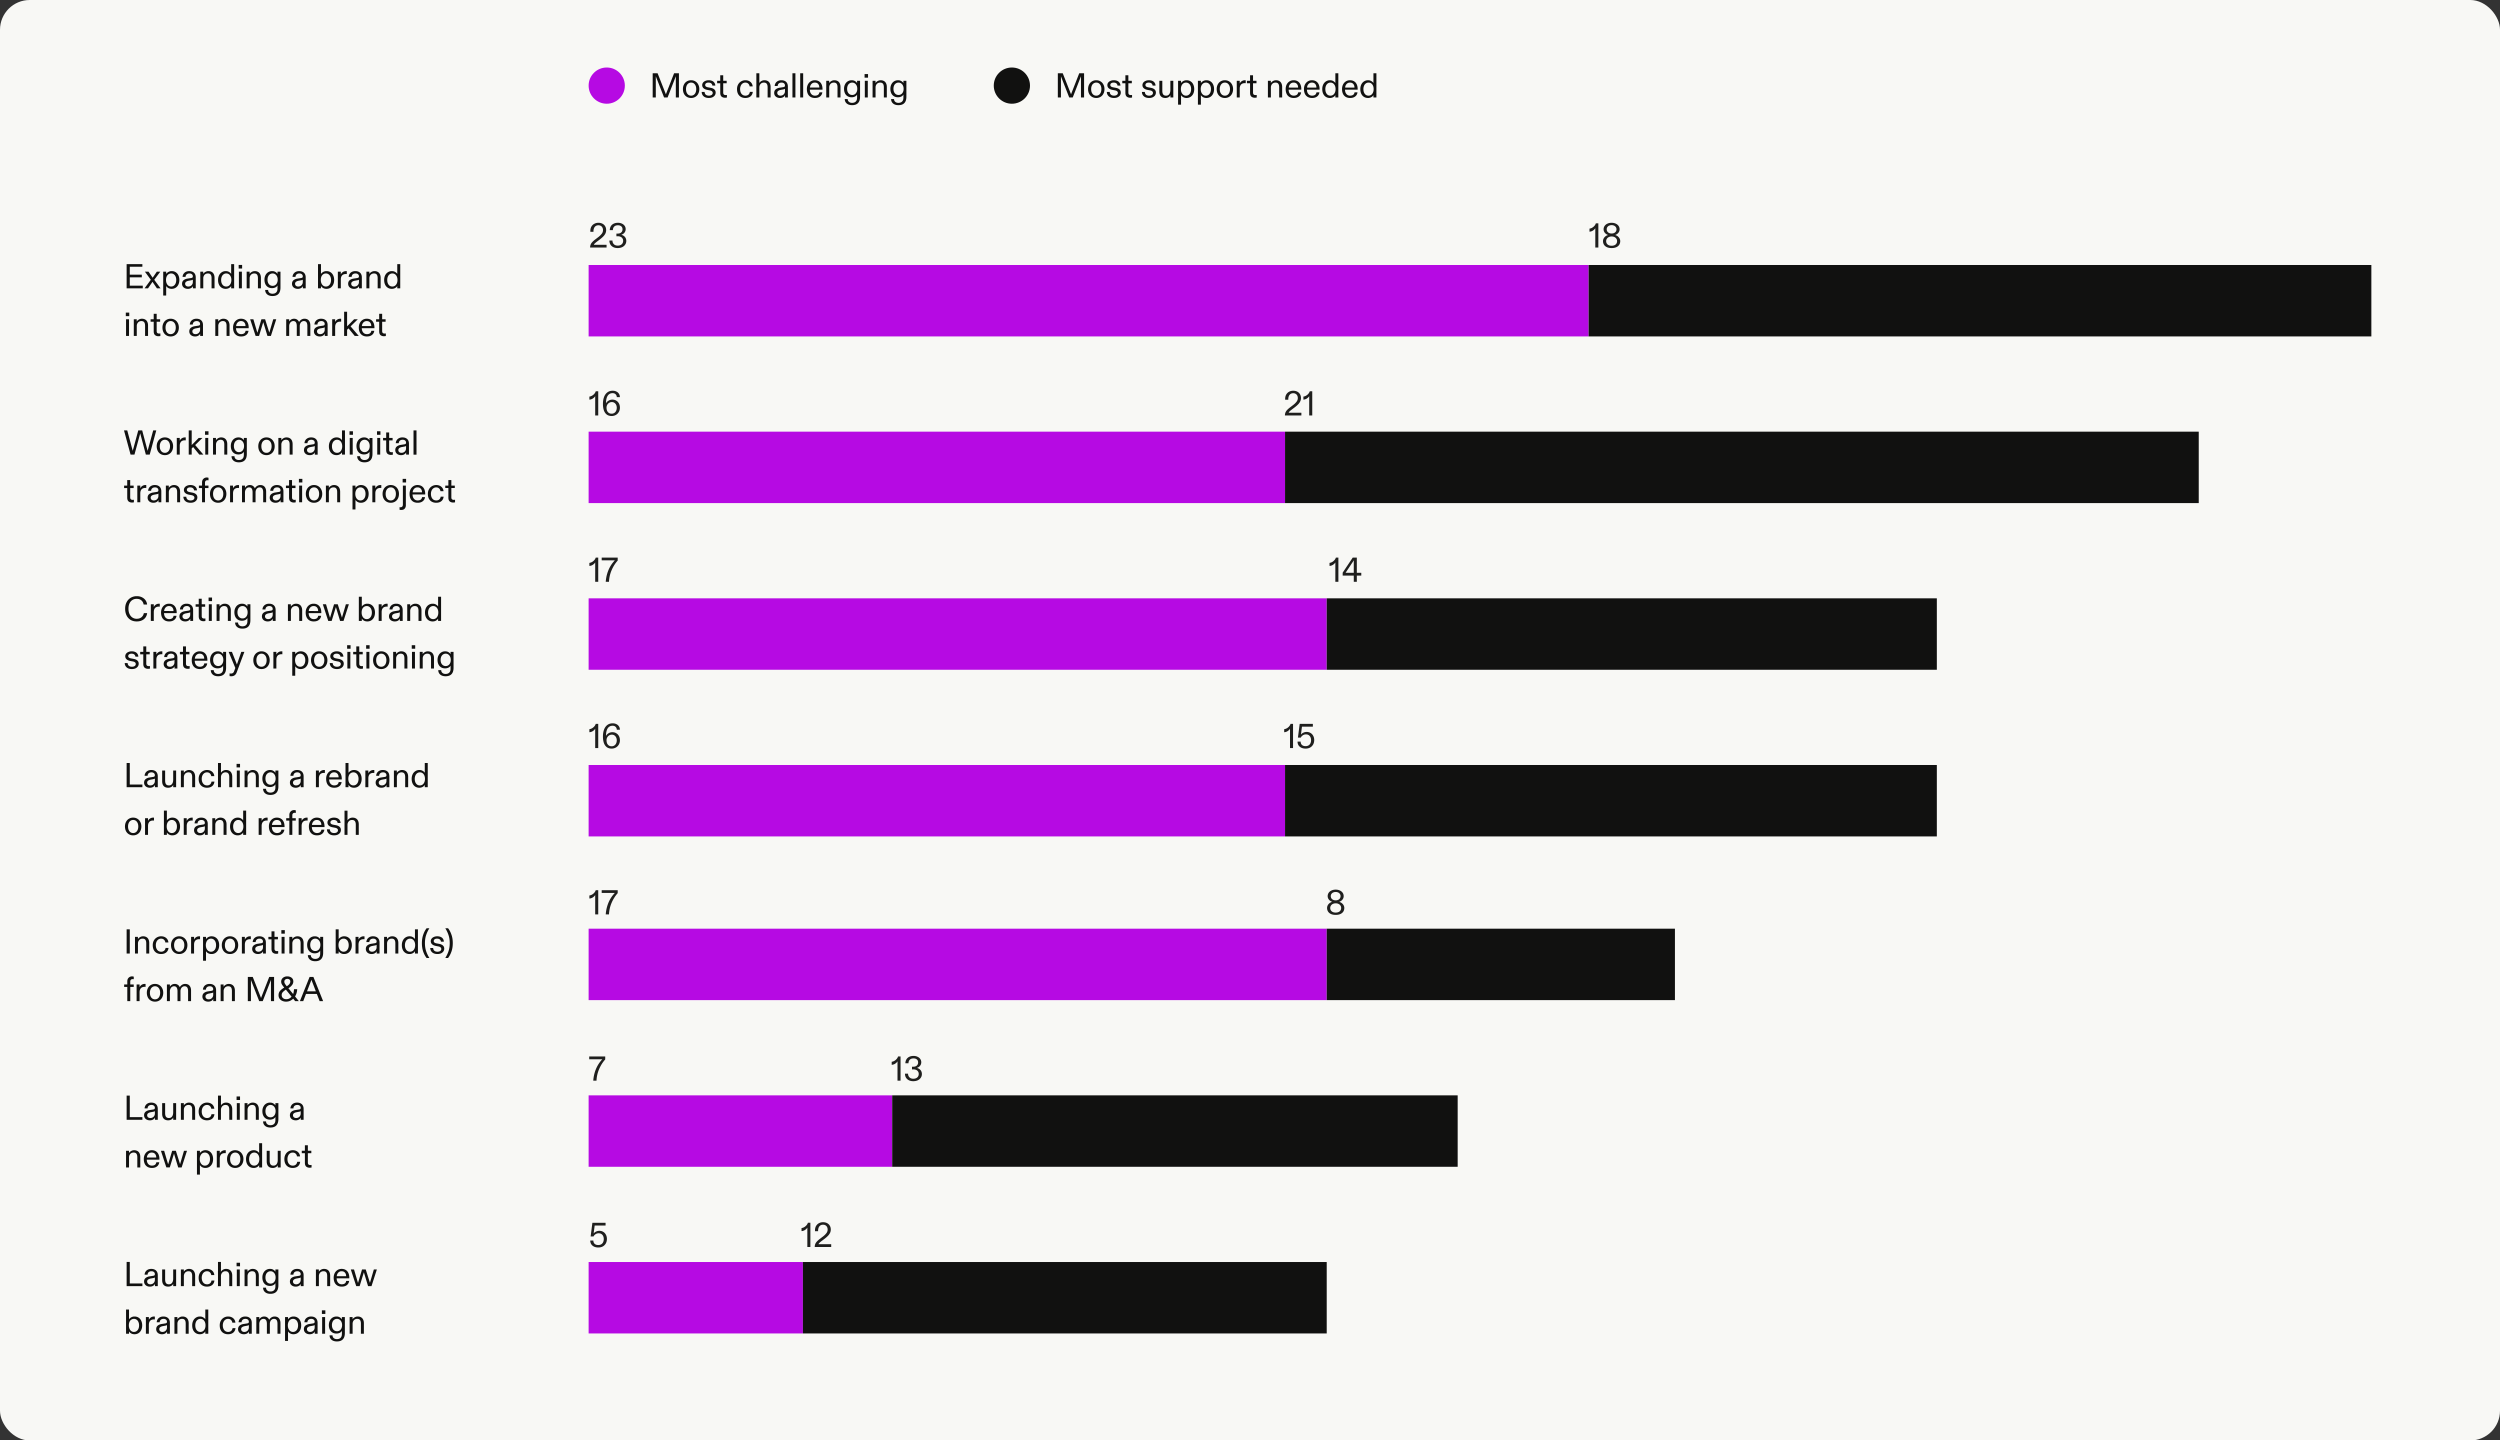
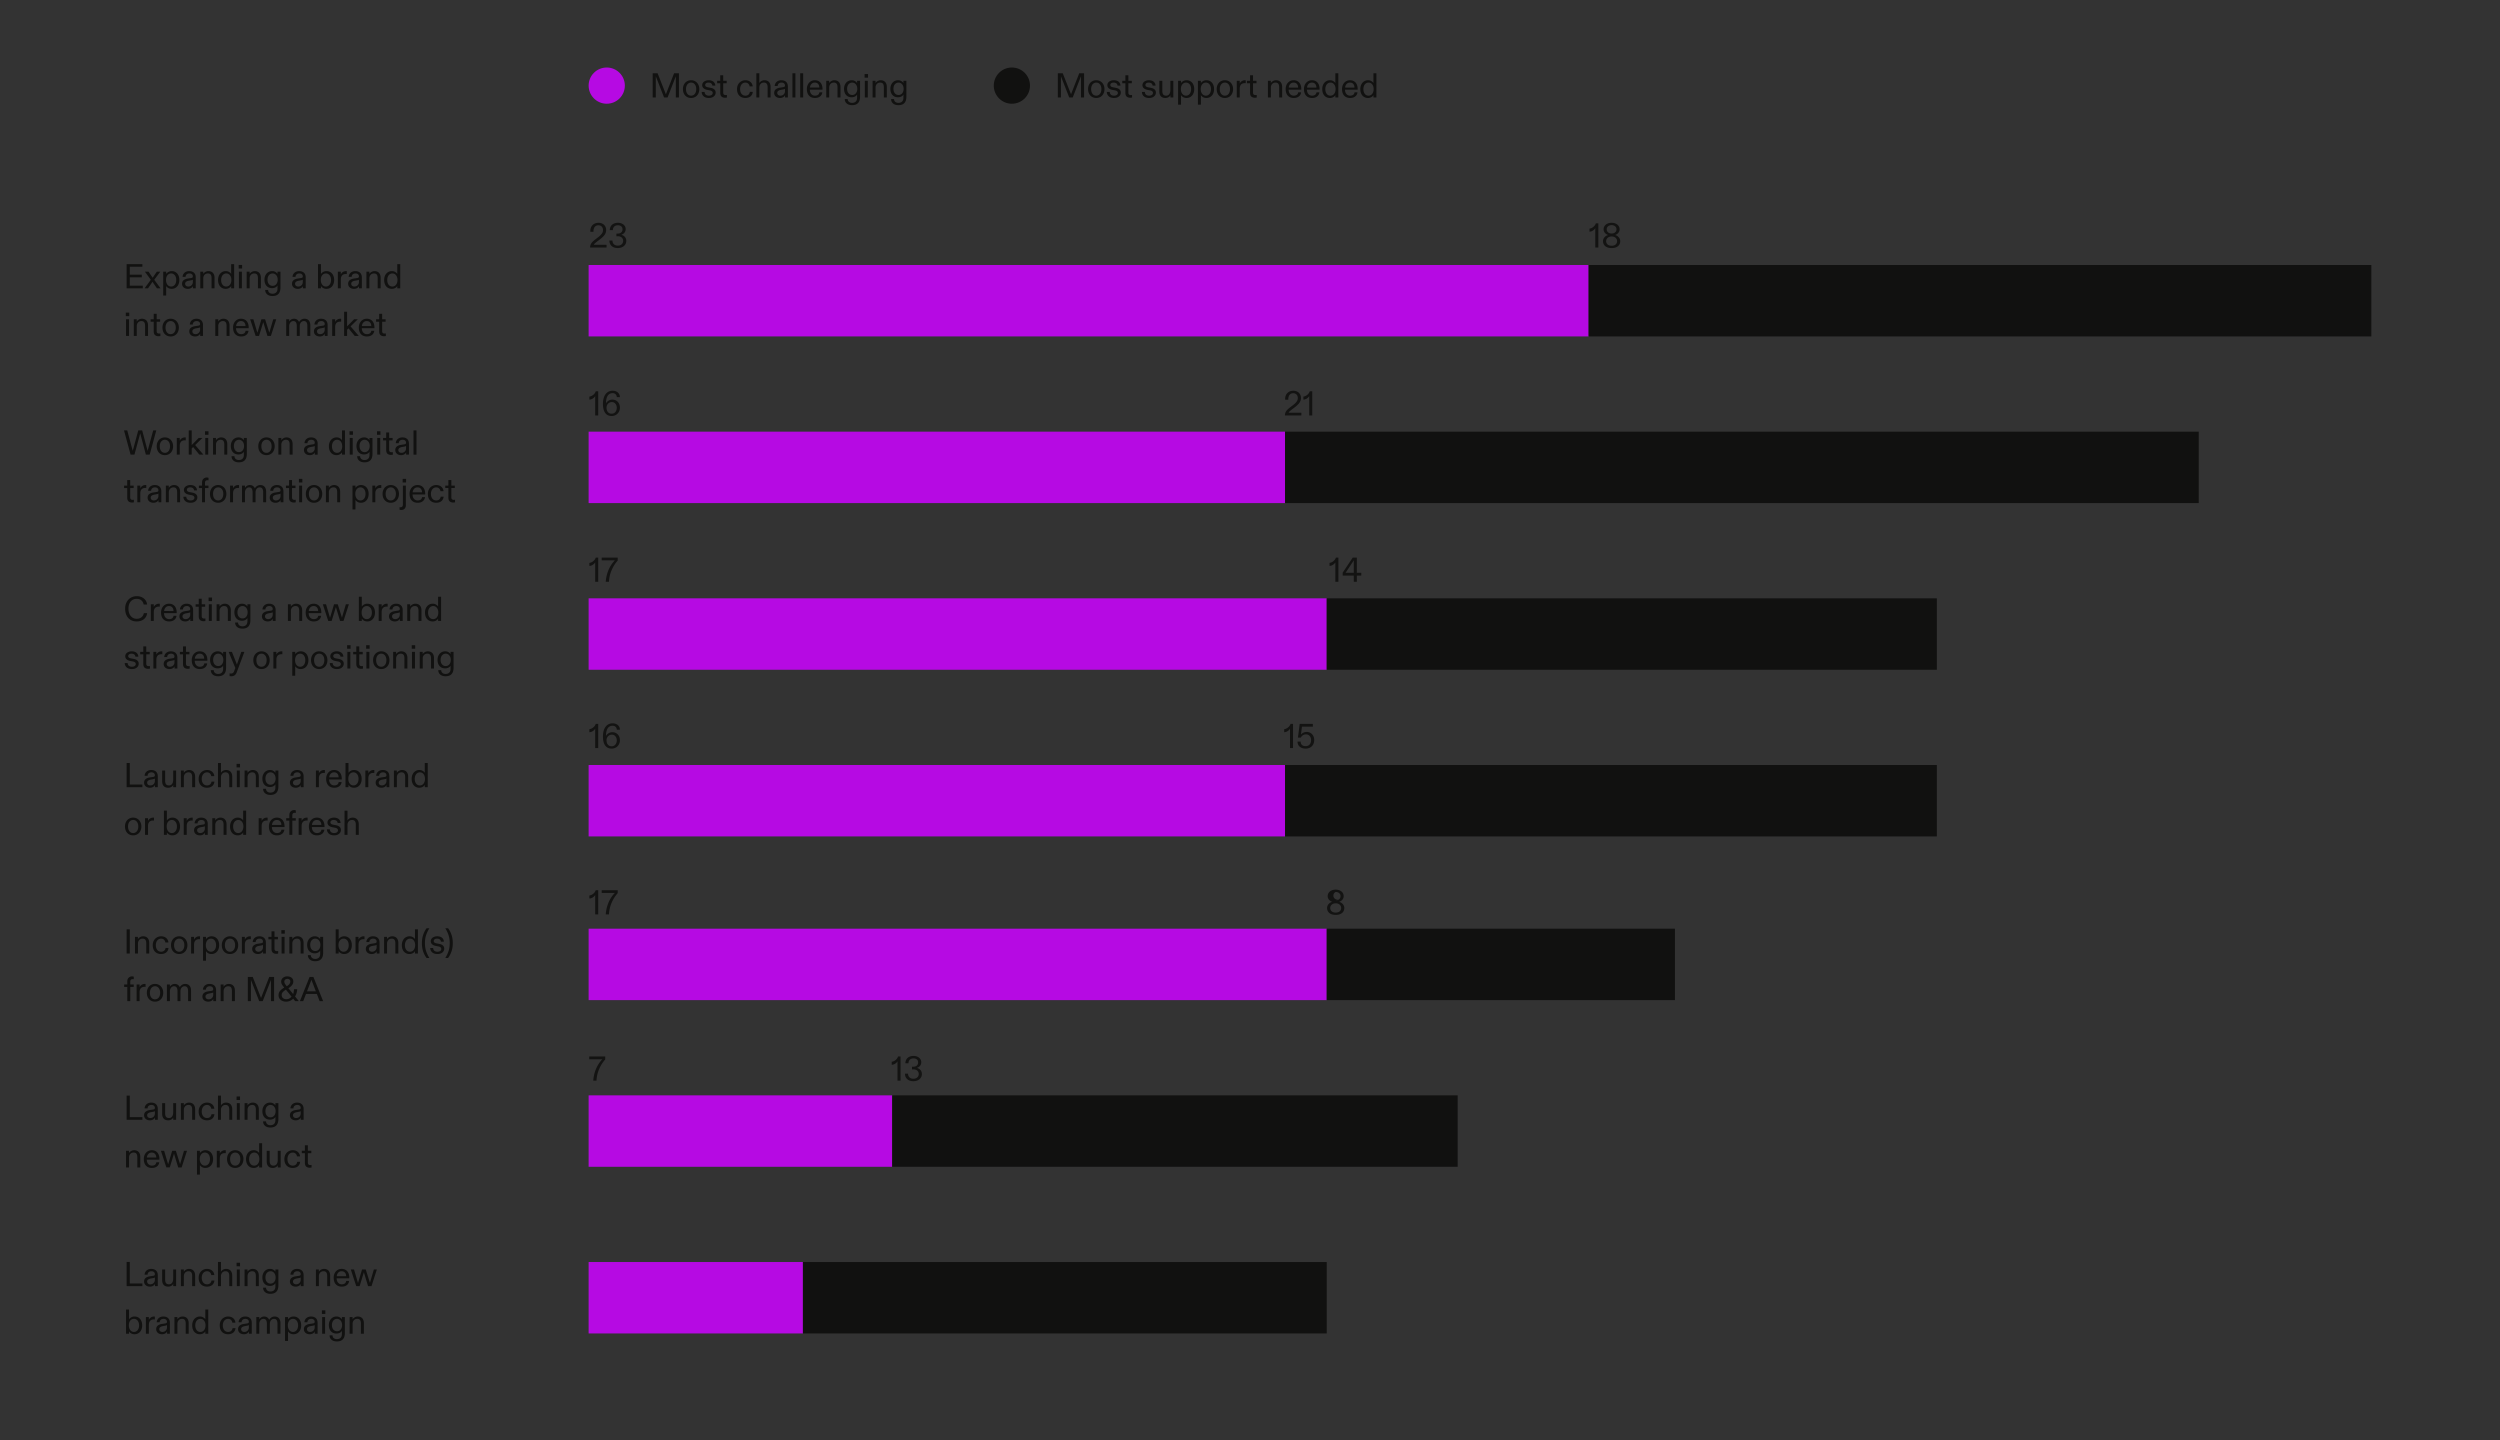
<svg xmlns="http://www.w3.org/2000/svg" fill="none" viewBox="0 0 840 484">
  <rect x="0" y="0" width="840" height="484" fill="#333333" stroke="none" />
-   <rect width="840" height="484" fill="#F8F8F5" rx="10" />
  <path fill="#111110" d="M219.303 24.614h1.65l2.44 6.192.348.883a1 1 0 0 0 .058-.163l.14-.36q.046-.127.139-.36l2.417-6.192h1.626v8.132h-1.045v-7.122l-2.765 7.122h-1.185l-2.777-7.11v7.11h-1.046zm12.915 8.306a2.75 2.75 0 0 1-1.429-.371 2.55 2.55 0 0 1-.976-1.046q-.349-.686-.349-1.568 0-.86.349-1.534.349-.686.976-1.057a2.7 2.7 0 0 1 1.429-.384q.79 0 1.417.384.627.372.976 1.057.36.674.36 1.534 0 .882-.36 1.568-.349.675-.976 1.046a2.73 2.73 0 0 1-1.417.371m0-.778a1.5 1.5 0 0 0 .906-.279q.395-.279.604-.778.209-.5.209-1.15 0-.988-.476-1.58-.465-.605-1.243-.605a1.53 1.53 0 0 0-.906.28 1.7 1.7 0 0 0-.605.766 2.9 2.9 0 0 0-.209 1.139q0 .999.465 1.603t1.255.604m5.955.778q-.744 0-1.278-.255a1.94 1.94 0 0 1-.825-.709 2 2 0 0 1-.302-1.057h.976q.023.58.395.918.383.324 1.045.325.581 0 .93-.244a.79.79 0 0 0 .36-.674.69.69 0 0 0-.244-.546q-.233-.22-.732-.314l-.848-.162q-.802-.15-1.255-.558a1.33 1.33 0 0 1-.453-1.034q0-.476.279-.848t.767-.58q.499-.221 1.127-.221.673 0 1.161.22.488.21.755.616.28.395.314.964h-.987q-.059-.499-.407-.755-.337-.256-.906-.256-.5 0-.802.221a.69.69 0 0 0-.302.581q0 .325.233.511.232.186.72.28l.871.162q.802.15 1.243.546.453.395.453 1.069 0 .5-.279.917-.278.407-.801.651-.512.232-1.208.232m5.421-.081q-.698 0-1.151-.383-.441-.396-.441-1.267v-3.218h-1.046v-.825h1.046V25.3h.999v1.847h1.162v.825h-1.162v3.114q0 .465.209.662.221.198.616.198.174 0 .418-.035v.86a2 2 0 0 1-.314.046q-.162.023-.336.023m6.823.081q-.779 0-1.418-.337a2.47 2.47 0 0 1-.999-1.01q-.36-.674-.36-1.638 0-.872.372-1.545a2.7 2.7 0 0 1 1.011-1.046 2.8 2.8 0 0 1 1.44-.384q.663 0 1.197.256.534.255.86.72.324.465.383 1.092h-1.034a1.43 1.43 0 0 0-.453-.917q-.372-.36-.976-.36-.523 0-.929.29a1.83 1.83 0 0 0-.616.778 2.7 2.7 0 0 0-.221 1.116q0 .662.221 1.161.22.5.627.779.407.267.941.267.617 0 1.011-.337.395-.336.476-.941h.988q-.058.615-.372 1.08-.302.465-.848.72-.546.256-1.301.256m3.718-8.306h1V27.9q.232-.418.697-.673a2 2 0 0 1 1.022-.268q.639 0 1.104.268.464.255.708.766.256.512.256 1.22v3.532h-.999v-3.404q0-.812-.302-1.197-.303-.395-.965-.395-.464 0-.813.221a1.5 1.5 0 0 0-.523.593 1.8 1.8 0 0 0-.185.813v3.37h-1zm7.92 8.306q-.534 0-.976-.209a1.7 1.7 0 0 1-.697-.592 1.63 1.63 0 0 1-.255-.906q0-.756.511-1.185.522-.43 1.347-.558l1.197-.186q.313-.047.441-.174.128-.128.128-.384 0-.453-.313-.708-.315-.268-.814-.268-.627 0-.964.314-.338.302-.36.837h-.999a1.94 1.94 0 0 1 1.057-1.673 2.5 2.5 0 0 1 1.185-.268q.685 0 1.173.256.5.255.756.732.255.476.255 1.127v3.671h-.952v-.755q-.21.442-.663.685-.44.244-1.057.244m.14-.778q.44 0 .79-.186.36-.198.557-.534a1.5 1.5 0 0 0 .209-.79v-.825q-.046.08-.209.14a2.3 2.3 0 0 1-.406.104l-.814.15q-.534.105-.848.35a.8.8 0 0 0-.313.662q0 .418.29.673.302.255.744.256m4.063-7.528h.999v8.132h-.999zm0 0h.5v.825h-.5zm0 7.307h.999v.825h-.999zm2.607-7.307h.999v8.132h-.999zm0 0h.5v.825h-.5zm0 7.307h.999v.825h-.999zm4.965 1q-.837 0-1.452-.35a2.36 2.36 0 0 1-.941-1.021q-.325-.675-.325-1.627 0-.848.336-1.522.349-.675.953-1.057a2.54 2.54 0 0 1 1.371-.384q.825 0 1.406.372.58.36.883 1.034.302.663.302 1.569v.197h-4.252q.011.627.232 1.08.232.454.616.698.394.232.883.232.569 0 .976-.256.406-.267.499-.87h.988a2.1 2.1 0 0 1-.349.952 2.1 2.1 0 0 1-.836.697q-.535.255-1.29.255m1.464-3.498q0-.765-.407-1.22-.395-.453-1.115-.453-.686 0-1.127.477-.442.476-.499 1.196zm2.324-2.277h.988v.755q.243-.395.72-.662a1.97 1.97 0 0 1 1.011-.279q.64 0 1.103.268.465.255.709.766.255.512.256 1.22v3.532h-.999v-3.404q0-.812-.291-1.197-.29-.395-.941-.395-.476 0-.836.221a1.46 1.46 0 0 0-.535.593 1.8 1.8 0 0 0-.186.813v3.37h-.999zm8.663 8.19q-.731 0-1.289-.255a2 2 0 0 1-.848-.72 1.93 1.93 0 0 1-.302-1.08h.987q0 .569.395.917.395.36 1.069.36.802 0 1.243-.441.441-.43.442-1.301v-1.057q-.222.43-.721.685a2.5 2.5 0 0 1-1.115.244q-.766 0-1.348-.349a2.33 2.33 0 0 1-.883-.987q-.313-.65-.313-1.51 0-.849.337-1.499.336-.663.917-1.022.593-.36 1.325-.36.639 0 1.092.278.453.268.709.662v-.755h.999v5.321q0 1.44-.674 2.15-.673.72-2.022.72m.058-3.426q.5 0 .883-.256.395-.255.605-.72.22-.477.22-1.092 0-.604-.22-1.08a1.8 1.8 0 0 0-.616-.744 1.5 1.5 0 0 0-.872-.268q-.5 0-.894.268a1.7 1.7 0 0 0-.604.732q-.21.476-.209 1.092 0 .615.209 1.092.22.465.604.72.394.256.894.256m4.242-4.764h.999v5.6h-.999zm0 4.775h.999v.825h-.999zm0-4.775h.499v.825h-.499zm-.082-2.254h1.162v1.197h-1.162zm2.688 2.254h.988v.755a1.93 1.93 0 0 1 .72-.662 1.97 1.97 0 0 1 1.011-.279q.64 0 1.103.268.466.255.709.766.256.512.256 1.22v3.532h-.999v-3.404q0-.812-.291-1.197-.29-.395-.941-.395-.476 0-.836.221a1.46 1.46 0 0 0-.535.593 1.8 1.8 0 0 0-.186.813v3.37h-.999zm8.663 8.19q-.73 0-1.289-.255a2 2 0 0 1-.848-.72 1.93 1.93 0 0 1-.302-1.08h.987q0 .569.395.917.396.36 1.069.36.801 0 1.243-.441.442-.43.442-1.301V31.76q-.222.43-.721.685a2.5 2.5 0 0 1-1.115.244q-.766 0-1.348-.349a2.34 2.34 0 0 1-.883-.987q-.313-.65-.313-1.51 0-.849.337-1.499.336-.663.917-1.022.593-.36 1.325-.36.639 0 1.092.278.453.268.709.662v-.755h.999v5.321q0 1.44-.674 2.15-.674.72-2.022.72m.059-3.426q.5 0 .882-.256.395-.255.605-.72.22-.477.22-1.092 0-.604-.22-1.08a1.8 1.8 0 0 0-.616-.744 1.5 1.5 0 0 0-.871-.268q-.5 0-.895.268a1.7 1.7 0 0 0-.604.732q-.21.476-.209 1.092 0 .615.209 1.092.22.465.604.72.394.256.895.256" />
  <circle cx="203.863" cy="28.767" r="6.085" fill="#B60AE3" />
  <path fill="#111110" d="M355.432 24.614h1.65l2.44 6.192.348.883q.035-.08.058-.163l.14-.36q.046-.127.139-.36l2.417-6.192h1.626v8.132h-1.046v-7.122l-2.765 7.122h-1.185l-2.776-7.11v7.11h-1.046zm12.915 8.306a2.75 2.75 0 0 1-1.429-.371 2.54 2.54 0 0 1-.976-1.046q-.35-.686-.349-1.568 0-.86.349-1.534.348-.686.976-1.057a2.7 2.7 0 0 1 1.429-.384q.79 0 1.417.384.628.372.976 1.057.36.674.36 1.534 0 .882-.36 1.568-.349.675-.976 1.046a2.73 2.73 0 0 1-1.417.371m0-.778a1.5 1.5 0 0 0 .906-.279q.395-.279.604-.778.209-.5.209-1.15 0-.988-.476-1.58-.465-.605-1.243-.605-.511 0-.907.28a1.7 1.7 0 0 0-.604.766 2.9 2.9 0 0 0-.209 1.139q0 .999.465 1.603t1.255.604m5.955.778q-.744 0-1.278-.255a1.94 1.94 0 0 1-.825-.709 2 2 0 0 1-.302-1.057h.976q.023.58.395.918.383.324 1.045.325.58 0 .93-.244a.79.79 0 0 0 .36-.674.69.69 0 0 0-.244-.546q-.232-.22-.732-.314l-.848-.162q-.802-.15-1.255-.558a1.33 1.33 0 0 1-.453-1.034q0-.476.279-.848t.767-.58q.5-.221 1.126-.221.675 0 1.162.22.489.21.755.616.28.395.314.964h-.987q-.059-.499-.407-.755-.337-.256-.906-.256-.5 0-.802.221a.69.69 0 0 0-.302.581q0 .325.232.511t.721.28l.871.162q.802.15 1.243.546.453.395.453 1.069 0 .5-.279.917-.278.407-.801.651-.512.232-1.208.232m5.42-.081q-.697 0-1.15-.383-.441-.396-.441-1.267v-3.218h-1.046v-.825h1.046V25.3h.999v1.847h1.162v.825h-1.162v3.114q0 .465.209.662.22.198.616.198.174 0 .418-.035v.86a2 2 0 0 1-.314.046q-.162.023-.337.023m6.371.081q-.744 0-1.278-.255a1.94 1.94 0 0 1-.825-.709 2 2 0 0 1-.302-1.057h.976q.023.58.395.918.383.324 1.045.325.58 0 .93-.244a.79.79 0 0 0 .36-.674.69.69 0 0 0-.244-.546q-.232-.22-.732-.314l-.848-.162q-.802-.15-1.255-.558a1.33 1.33 0 0 1-.453-1.034q0-.476.279-.848.278-.372.767-.58.499-.221 1.127-.221.674 0 1.161.22.489.21.755.616.28.395.314.964h-.987q-.059-.499-.407-.755-.337-.256-.906-.256-.5 0-.802.221a.69.69 0 0 0-.302.581q0 .325.232.511t.721.28l.871.162q.802.15 1.243.546.453.395.453 1.069 0 .5-.279.917-.278.407-.801.651-.512.232-1.208.232m5.465 0q-.65 0-1.103-.255a1.64 1.64 0 0 1-.686-.744q-.232-.5-.232-1.208v-3.567h.999v3.358q0 .825.302 1.231t.976.407q.453 0 .767-.22a1.4 1.4 0 0 0 .488-.651q.174-.43.174-1.034v-3.09h.987v5.6h-.975v-.779a1.48 1.48 0 0 1-.663.697q-.464.255-1.034.255m4.274-5.774h.999v.767q.256-.395.756-.674a2.2 2.2 0 0 1 1.092-.279q.79 0 1.37.384.593.383.895 1.057.314.674.314 1.534 0 .882-.326 1.556a2.54 2.54 0 0 1-.917 1.058 2.5 2.5 0 0 1-1.36.371 2.2 2.2 0 0 1-1.068-.255 2 2 0 0 1-.756-.697v3.194h-.999zm2.672 4.996q.511 0 .895-.279.395-.279.604-.778.209-.5.209-1.15 0-.64-.209-1.127a1.75 1.75 0 0 0-.604-.779 1.5 1.5 0 0 0-.895-.279q-.5 0-.894.268a1.75 1.75 0 0 0-.616.767q-.22.487-.221 1.15 0 .65.221 1.15t.604.778q.395.279.906.279m3.997-4.996h.999v.767q.255-.395.755-.674a2.2 2.2 0 0 1 1.092-.279q.79 0 1.371.384.592.383.894 1.057.315.674.314 1.534 0 .882-.325 1.556-.326.675-.918 1.058a2.5 2.5 0 0 1-1.359.371q-.593 0-1.069-.255a2 2 0 0 1-.755-.697v3.194h-.999zm2.672 4.996q.51 0 .894-.279.396-.279.604-.778.21-.5.209-1.15a2.8 2.8 0 0 0-.209-1.127 1.75 1.75 0 0 0-.604-.779 1.48 1.48 0 0 0-.894-.279q-.5 0-.895.268a1.76 1.76 0 0 0-.616.767q-.22.487-.22 1.15 0 .65.22 1.15.221.5.605.778.394.279.906.279m6.389.778a2.75 2.75 0 0 1-1.429-.371 2.55 2.55 0 0 1-.976-1.046q-.348-.686-.348-1.568 0-.86.348-1.534.35-.686.976-1.057a2.7 2.7 0 0 1 1.429-.384q.79 0 1.418.384.627.372.975 1.057.361.674.361 1.534 0 .882-.361 1.568-.348.675-.975 1.046a2.73 2.73 0 0 1-1.418.371m0-.778q.524 0 .906-.279.395-.279.605-.778.209-.5.209-1.15 0-.988-.477-1.58-.464-.605-1.243-.605a1.53 1.53 0 0 0-.906.28 1.7 1.7 0 0 0-.604.766 2.9 2.9 0 0 0-.209 1.139q0 .999.465 1.603.464.604 1.254.604m3.992-4.996h.999v.93q.22-.5.674-.802.464-.314 1.08-.314.163 0 .256.012v.988a2 2 0 0 0-.314-.024q-.546 0-.929.21a1.3 1.3 0 0 0-.57.615q-.197.406-.197 1.023v2.962h-.999zm6.057 5.693q-.697 0-1.151-.383-.441-.396-.441-1.267v-3.218h-1.046v-.825h1.046V25.3h.999v1.847h1.162v.825h-1.162v3.114q0 .465.209.662.221.198.616.198.174 0 .418-.035v.86q-.15.034-.313.046a2.4 2.4 0 0 1-.337.023m4.406-5.693h.988v.755q.245-.395.72-.662a1.97 1.97 0 0 1 1.011-.279q.639 0 1.104.268.464.255.708.766.256.512.256 1.22v3.532h-.999v-3.404q0-.812-.291-1.197-.29-.395-.941-.395-.476 0-.836.221a1.46 1.46 0 0 0-.535.593 1.8 1.8 0 0 0-.185.813v3.37h-1zm8.687 5.774q-.837 0-1.452-.348a2.36 2.36 0 0 1-.941-1.023q-.326-.673-.326-1.626 0-.848.337-1.522.349-.675.953-1.057.615-.384 1.371-.384.825 0 1.405.372.582.36.883 1.034.303.663.302 1.569v.197h-4.252q.012.627.233 1.08.233.454.615.698.396.232.883.232.57 0 .976-.256.407-.267.5-.87h.987a2.1 2.1 0 0 1-.348.952q-.291.43-.837.697-.534.255-1.289.255m1.464-3.497q0-.765-.407-1.22-.395-.453-1.115-.453-.686 0-1.127.477-.442.476-.5 1.196zm4.682 3.497q-.836 0-1.452-.348a2.37 2.37 0 0 1-.941-1.023q-.325-.673-.325-1.626 0-.848.337-1.522.349-.675.952-1.057a2.54 2.54 0 0 1 1.371-.384q.825 0 1.406.372.581.36.883 1.034.302.663.302 1.569v.197h-4.252q.012.627.232 1.08.232.454.616.698.395.232.883.232.569 0 .976-.256.406-.267.499-.87h.988a2.1 2.1 0 0 1-.349.952q-.29.43-.836.697-.534.255-1.29.255m1.464-3.497q0-.765-.407-1.22-.395-.453-1.115-.453-.685 0-1.127.477-.441.476-.499 1.196zm4.543 3.497q-.743 0-1.324-.348-.58-.349-.918-1.023-.337-.673-.337-1.603 0-.848.314-1.522.326-.685.918-1.069a2.4 2.4 0 0 1 1.371-.395q.639 0 1.103.29.477.28.697.651v-3.287h.999v8.132h-.999v-.778q-.233.406-.732.685a2.23 2.23 0 0 1-1.092.267m.175-.778q.5 0 .883-.267.395-.28.615-.779.22-.5.221-1.161 0-.988-.476-1.58a1.51 1.51 0 0 0-1.243-.605q-.5 0-.895.28a1.8 1.8 0 0 0-.604.766 2.8 2.8 0 0 0-.221 1.15q0 .65.209 1.15.221.5.604.779.396.267.907.267m6.61.778q-.836 0-1.452-.348a2.37 2.37 0 0 1-.941-1.023q-.325-.673-.325-1.626 0-.848.337-1.522.349-.675.952-1.057a2.54 2.54 0 0 1 1.371-.384q.825 0 1.406.372.581.36.883 1.034.302.663.302 1.569v.197h-4.252q.012.627.232 1.08.233.454.616.698.395.232.883.232.57 0 .976-.256.407-.267.5-.87h.987a2.1 2.1 0 0 1-.348.952q-.291.43-.837.697-.534.255-1.29.255m1.464-3.497q0-.765-.406-1.22-.395-.453-1.116-.453-.685 0-1.127.477-.44.476-.499 1.196zm4.544 3.497q-.744 0-1.325-.348-.58-.349-.918-1.023-.336-.673-.337-1.603 0-.848.314-1.522.325-.685.918-1.069a2.4 2.4 0 0 1 1.371-.395q.64 0 1.103.29.476.28.698.651v-3.287h.999v8.132h-.999v-.778q-.232.406-.732.685a2.24 2.24 0 0 1-1.092.267m.174-.778q.5 0 .883-.267.394-.28.615-.779.221-.5.221-1.161 0-.988-.476-1.58a1.51 1.51 0 0 0-1.243-.605q-.5 0-.895.28a1.8 1.8 0 0 0-.604.766 2.8 2.8 0 0 0-.221 1.15q0 .65.21 1.15.22.5.604.779.394.267.906.267" />
  <circle cx="339.992" cy="28.767" r="6.085" fill="#111110" />
  <path fill="#111110" d="M42.55 88.747h5.286v.882h-4.23v2.66h4.044v.895h-4.043v2.8h4.368v.895h-5.426zm8.125 5.262-1.987-2.73h1.22L51 92.894q.152.21.302.43l.28-.418 1.115-1.627h1.161l-2.033 2.73 2.115 2.87h-1.21l-1.185-1.731-.046-.081a11 11 0 0 0-.267-.372q-.152.22-.302.453l-1.197 1.73h-1.162zm4.163-2.73h.999v.767q.255-.395.755-.674a2.2 2.2 0 0 1 1.092-.279q.79 0 1.371.384.592.383.895 1.057.313.674.313 1.533 0 .884-.325 1.557-.326.675-.918 1.057a2.5 2.5 0 0 1-1.36.372q-.591 0-1.068-.255a2 2 0 0 1-.755-.698v3.195h-1zm2.672 4.996q.51 0 .894-.279.396-.279.604-.778.21-.5.21-1.15 0-.64-.21-1.127a1.75 1.75 0 0 0-.604-.779 1.48 1.48 0 0 0-.894-.279q-.5 0-.895.267a1.75 1.75 0 0 0-.616.767q-.22.489-.22 1.15 0 .651.22 1.15.222.5.605.779.394.279.906.279m5.588.778a2.25 2.25 0 0 1-.976-.209 1.7 1.7 0 0 1-.697-.592 1.63 1.63 0 0 1-.256-.907q0-.754.511-1.185.523-.43 1.348-.557l1.197-.186q.314-.047.441-.174.128-.128.128-.384 0-.453-.314-.709-.314-.267-.813-.267-.627 0-.964.314-.337.302-.36.836h-1q.024-.523.29-.964.27-.44.768-.709.51-.267 1.185-.267.685 0 1.173.256.5.255.755.732.256.476.256 1.127v3.67h-.953v-.754q-.21.441-.662.685-.441.244-1.057.244m.14-.778q.44 0 .79-.186.36-.198.557-.534.21-.35.209-.79v-.825q-.046.08-.21.139a2.3 2.3 0 0 1-.406.105l-.813.15q-.534.105-.848.35a.8.8 0 0 0-.314.661q0 .42.29.674.303.255.744.256m4.063-4.996h.987v.755q.245-.395.72-.662a1.97 1.97 0 0 1 1.011-.279q.639 0 1.104.267.465.256.709.767.255.512.255 1.22v3.532h-.999v-3.404q0-.813-.29-1.197-.291-.395-.941-.395-.477 0-.837.221-.348.22-.534.593a1.8 1.8 0 0 0-.186.813v3.369h-1zm8.547 5.774q-.743 0-1.325-.348-.58-.349-.917-1.023t-.337-1.603q0-.848.313-1.522.325-.685.918-1.069a2.4 2.4 0 0 1 1.371-.395q.639 0 1.104.29.476.28.697.651v-3.288h.999v8.133h-1V96.1q-.231.407-.731.686-.488.267-1.092.267m.174-.778q.5 0 .883-.267.395-.28.616-.779.22-.5.22-1.162 0-.987-.476-1.58a1.51 1.51 0 0 0-1.243-.604q-.5 0-.894.28a1.8 1.8 0 0 0-.605.766 2.8 2.8 0 0 0-.22 1.15q0 .65.209 1.15.22.5.604.779.395.267.906.267m4.253-4.996h.999v5.6h-1zm0 4.775h.999v.825h-1zm0-4.775h.5v.825h-.5zm-.082-2.254h1.162v1.197h-1.162zm2.688 2.254h.988v.755q.244-.395.72-.662a1.97 1.97 0 0 1 1.01-.279q.64 0 1.105.267.465.256.708.767.255.512.256 1.22v3.532h-1v-3.404q0-.813-.29-1.197-.29-.395-.94-.395-.477 0-.837.221-.349.22-.535.593a1.8 1.8 0 0 0-.186.813v3.369h-.999zm8.664 8.19q-.732 0-1.29-.255a2 2 0 0 1-.848-.72 1.94 1.94 0 0 1-.302-1.08h.987q0 .569.395.917.395.36 1.07.36.801 0 1.242-.441.441-.43.442-1.301V95.89q-.221.43-.72.686a2.5 2.5 0 0 1-1.116.244q-.766 0-1.347-.349a2.33 2.33 0 0 1-.884-.987q-.313-.65-.313-1.51 0-.848.337-1.5a2.5 2.5 0 0 1 .918-1.022 2.5 2.5 0 0 1 1.324-.36q.639 0 1.092.28.453.266.709.661v-.755h.999V96.6q0 1.44-.674 2.15-.674.72-2.022.72m.058-3.427q.5 0 .883-.255.394-.255.604-.72a2.6 2.6 0 0 0 .22-1.092q0-.604-.22-1.081a1.77 1.77 0 0 0-.616-.744 1.5 1.5 0 0 0-.871-.267q-.5 0-.895.267-.383.256-.604.732-.21.477-.21 1.093 0 .615.21 1.092.221.465.604.72.395.255.895.255m8.439 1.011a2.25 2.25 0 0 1-.976-.209 1.7 1.7 0 0 1-.697-.592 1.63 1.63 0 0 1-.255-.907q0-.754.51-1.185.524-.43 1.348-.557l1.197-.186q.314-.047.441-.174.128-.128.128-.384 0-.453-.313-.709-.315-.267-.814-.267-.627 0-.964.314-.338.302-.36.836h-1q.024-.523.291-.964t.767-.709q.51-.267 1.185-.267.686 0 1.173.256.5.255.756.732.255.476.255 1.127v3.67h-.953v-.754q-.209.441-.662.685-.44.244-1.057.244m.139-.778q.442 0 .79-.186.36-.198.558-.534a1.5 1.5 0 0 0 .209-.79v-.825q-.046.08-.209.139a2.3 2.3 0 0 1-.407.105l-.813.15q-.534.105-.848.35a.8.8 0 0 0-.314.661q0 .42.29.674.303.255.744.256m9.494.778q-.58 0-1.069-.255a2 2 0 0 1-.755-.698v.779h-.999v-8.133h.999v3.288q.29-.405.767-.674a2.2 2.2 0 0 1 1.08-.267q.79 0 1.371.384.592.382.895 1.069.313.673.313 1.533 0 .87-.325 1.545-.314.675-.906 1.057-.593.372-1.371.372m-.163-.778q.511 0 .895-.279.395-.279.604-.767.22-.5.221-1.15 0-.639-.221-1.138a1.75 1.75 0 0 0-.604-.779 1.5 1.5 0 0 0-.895-.279q-.5 0-.894.267a1.67 1.67 0 0 0-.616.756q-.209.5-.209 1.161 0 .651.221 1.15.22.5.604.779.395.279.894.279m4.008-4.996h.999v.93q.221-.5.674-.802.465-.314 1.081-.314.162 0 .255.012v.987a2 2 0 0 0-.313-.023q-.546 0-.93.21a1.3 1.3 0 0 0-.569.615q-.198.407-.198 1.022v2.963h-.999zm5.39 5.774q-.534 0-.976-.209a1.7 1.7 0 0 1-.697-.592 1.64 1.64 0 0 1-.256-.907q0-.754.512-1.185.522-.43 1.347-.557l1.197-.186q.314-.047.441-.174.129-.128.128-.384 0-.453-.314-.709-.314-.267-.813-.267-.627 0-.964.314-.337.302-.36.836h-.999a1.94 1.94 0 0 1 1.057-1.673 2.5 2.5 0 0 1 1.185-.267q.685 0 1.173.256.5.255.755.732.256.476.256 1.127v3.67h-.953v-.754q-.209.441-.662.685-.442.244-1.057.244m.139-.778q.442 0 .79-.186.36-.198.558-.534a1.5 1.5 0 0 0 .209-.79v-.825q-.047.08-.209.139a2.3 2.3 0 0 1-.407.105l-.813.15q-.534.105-.848.35a.8.8 0 0 0-.314.661q0 .42.291.674.302.255.743.256m4.064-4.996h.988v.755q.243-.395.72-.662a1.97 1.97 0 0 1 1.011-.279q.64 0 1.103.267.465.256.709.767.256.512.256 1.22v3.532h-1v-3.404q0-.813-.29-1.197-.29-.395-.941-.395-.477 0-.836.221a1.46 1.46 0 0 0-.535.593 1.8 1.8 0 0 0-.186.813v3.369h-.999zm8.547 5.774a2.5 2.5 0 0 1-1.324-.348 2.4 2.4 0 0 1-.918-1.023q-.337-.673-.337-1.603 0-.848.314-1.522.325-.685.917-1.069a2.4 2.4 0 0 1 1.371-.395q.639 0 1.104.29.477.28.697.651v-3.288h.999v8.133h-.999v-.78q-.232.407-.732.686a2.23 2.23 0 0 1-1.092.267m.174-.778q.5 0 .883-.267.396-.28.616-.779.22-.5.221-1.162 0-.987-.477-1.58a1.5 1.5 0 0 0-1.243-.604q-.5 0-.894.28a1.8 1.8 0 0 0-.604.766 2.8 2.8 0 0 0-.221 1.15q0 .65.209 1.15.221.5.604.779.396.267.906.267M42.35 107.279h.999v5.6h-1zm0 4.775h.999v.825h-1zm0-4.775h.5v.825h-.5zm-.081-2.254h1.161v1.197h-1.161zm2.688 2.254h.987v.755q.244-.395.72-.662a1.97 1.97 0 0 1 1.011-.279q.639 0 1.104.267.465.256.709.767.255.512.255 1.22v3.532h-.999v-3.404q0-.813-.29-1.197-.291-.395-.942-.395a1.57 1.57 0 0 0-.836.221q-.348.22-.534.593a1.8 1.8 0 0 0-.186.813v3.369h-1zm8.28 5.693q-.697 0-1.15-.384-.441-.395-.441-1.266v-3.218H50.6v-.825h1.046v-1.847h.999v1.847h1.162v.825h-1.162v3.114q0 .464.209.662.22.197.616.197.174 0 .418-.035v.86a2 2 0 0 1-.314.047q-.162.023-.337.023m4.103.081q-.802 0-1.43-.372a2.54 2.54 0 0 1-.975-1.045q-.348-.685-.349-1.569 0-.86.349-1.533a2.53 2.53 0 0 1 .976-1.057 2.7 2.7 0 0 1 1.429-.384q.79 0 1.417.384.628.372.976 1.057.36.673.36 1.533 0 .883-.36 1.569a2.54 2.54 0 0 1-.976 1.045q-.627.372-1.417.372m0-.778q.522 0 .906-.279.395-.279.604-.778.21-.5.21-1.151 0-.987-.477-1.58-.465-.603-1.243-.604-.511 0-.907.279a1.7 1.7 0 0 0-.604.767 2.9 2.9 0 0 0-.209 1.138q0 1 .465 1.604t1.255.604m8.19.778q-.535 0-.976-.209a1.7 1.7 0 0 1-.697-.592 1.64 1.64 0 0 1-.256-.907q0-.754.511-1.185.523-.43 1.348-.557l1.197-.186q.314-.046.441-.174.128-.128.128-.384 0-.453-.314-.708-.314-.268-.813-.268-.627 0-.964.314-.337.302-.36.836h-1q.024-.523.29-.964.268-.44.768-.709.51-.267 1.185-.267.685 0 1.173.256.5.255.755.732.256.476.256 1.127v3.671h-.953v-.755q-.21.441-.662.685-.442.244-1.057.244m.139-.778q.442 0 .79-.186.36-.198.558-.535.21-.348.209-.79v-.824q-.046.08-.21.139-.15.058-.406.105l-.813.151q-.536.104-.848.348a.8.8 0 0 0-.314.662q0 .419.29.674.303.256.744.256m6.67-4.996h.988v.755q.245-.395.72-.662a1.97 1.97 0 0 1 1.011-.279q.639 0 1.104.267.465.256.708.767.256.512.256 1.22v3.532h-1v-3.404q0-.813-.29-1.197-.29-.395-.94-.395a1.57 1.57 0 0 0-.837.221 1.46 1.46 0 0 0-.535.593 1.8 1.8 0 0 0-.185.813v3.369h-1zm8.687 5.774q-.837 0-1.452-.348a2.37 2.37 0 0 1-.941-1.023q-.326-.674-.326-1.626 0-.849.337-1.522a2.7 2.7 0 0 1 .953-1.057q.615-.384 1.37-.384.826 0 1.407.372.58.36.882 1.034.303.662.303 1.568v.198h-4.253q.012.627.233 1.08.233.454.615.697.396.233.883.233.57 0 .976-.256.408-.267.5-.871h.987a2.1 2.1 0 0 1-.348.953q-.29.429-.837.697-.534.255-1.29.255m1.464-3.497q0-.767-.407-1.22-.395-.453-1.115-.453-.686 0-1.127.477-.441.476-.5 1.196zm1.57-2.277h1.08l1.22 4.148q.093.279.117.383.093-.255.127-.383l1.232-4.148h1.243l1.301 4.148q.012.034.023.081.046.127.082.256.034-.105.07-.198l.046-.163 1.208-4.124h1.01l-1.8 5.6H89.86l-1.277-4.229a7 7 0 0 0-.128-.407 2 2 0 0 1-.058.175l-.035.116-.035.116-1.29 4.229h-1.15zm12.105 0h1v.755q.266-.43.685-.685.43-.256.953-.256.569 0 .999.279.44.279.685.825.302-.511.767-.802.476-.302 1.057-.302.58 0 1.022.244.442.245.686.755.255.5.255 1.244v3.543h-.999v-3.346q0-.825-.279-1.231-.267-.419-.894-.419-.43 0-.744.233a1.37 1.37 0 0 0-.476.604 2.05 2.05 0 0 0-.163.825v3.334h-.999v-3.311q0-.825-.278-1.255-.269-.43-.872-.43-.418 0-.743.233-.314.233-.488.627a2 2 0 0 0-.175.848v3.288h-.999zm11.244 5.774a2.3 2.3 0 0 1-.976-.209 1.7 1.7 0 0 1-.697-.592 1.64 1.64 0 0 1-.255-.907q0-.754.511-1.185.523-.43 1.347-.557l1.197-.186q.313-.046.442-.174.127-.128.127-.384 0-.453-.313-.708-.314-.268-.814-.268-.627 0-.964.314-.337.302-.36.836h-.999a1.95 1.95 0 0 1 1.057-1.673 2.5 2.5 0 0 1 1.185-.267q.685 0 1.173.256.5.255.756.732.255.476.255 1.127v3.671h-.952v-.755q-.21.441-.663.685-.44.244-1.057.244m.14-.778q.44 0 .79-.186.36-.198.557-.535.21-.348.209-.79v-.824q-.046.08-.209.139-.15.058-.406.105l-.814.151q-.534.104-.848.348a.8.8 0 0 0-.313.662q0 .419.29.674.302.256.744.256m4.063-4.996h.999v.93q.221-.5.674-.802.465-.314 1.081-.314.162 0 .255.012v.987a2 2 0 0 0-.313-.023q-.546 0-.93.209a1.3 1.3 0 0 0-.569.616q-.198.407-.198 1.022v2.963h-.999zm4.014-2.532h.999v4.914a6 6 0 0 1 .441-.442l1.906-1.94h1.254l-3.601 3.52v2.08h-.999zm1.371 5.448.685-.662 2.87 3.346h-1.36zm6.283 2.858q-.837 0-1.452-.348a2.36 2.36 0 0 1-.941-1.023q-.326-.674-.326-1.626 0-.849.337-1.522.349-.674.953-1.057.615-.384 1.371-.384.825 0 1.405.372.582.36.883 1.034.302.662.302 1.568v.198h-4.252q.012.627.233 1.08.233.454.615.697.396.233.883.233.57 0 .976-.256.407-.267.5-.871h.987a2.1 2.1 0 0 1-.348.953q-.291.429-.837.697-.534.255-1.289.255m1.464-3.497q0-.767-.407-1.22-.395-.453-1.115-.453-.686 0-1.127.477-.442.476-.5 1.196zm4.254 3.416q-.697 0-1.15-.384-.442-.395-.442-1.266v-3.218h-1.045v-.825h1.045v-1.847h.999v1.847h1.162v.825h-1.162v3.114q0 .464.209.662.222.197.616.197.174 0 .418-.035v.86q-.15.035-.313.047a3 3 0 0 1-.337.023" />
  <path fill="#B60AE3" d="M197.777 89.039h336v24h-336z" />
  <path fill="#111110" d="M533.777 89.039h263v24h-263z" />
  <path fill="#111110" d="M198.277 83.176q0-.534.163-.953.162-.43.522-.836a7.3 7.3 0 0 1 1.011-.906l1.104-.849a6 6 0 0 0 1.103-1.08q.43-.546.43-1.232 0-.465-.186-.836a1.4 1.4 0 0 0-.534-.58 1.57 1.57 0 0 0-.825-.21q-.5 0-.871.232a1.53 1.53 0 0 0-.581.697q-.209.453-.209 1.104v.151h-1.046v-.267q0-.848.349-1.464.36-.627.976-.953a2.83 2.83 0 0 1 1.382-.337q.756 0 1.348.303.593.3.918.86.336.545.337 1.289 0 .604-.244 1.127-.245.51-.732 1.022a11.6 11.6 0 0 1-1.29 1.104l-.569.43q-.627.465-.93.755-.302.29-.36.5h4.264v.929zm9.276.174q-.86 0-1.487-.314a2.35 2.35 0 0 1-.976-.883q-.337-.569-.337-1.324h1.034q0 .743.465 1.22.476.476 1.301.476.534 0 .941-.186.419-.197.65-.557a1.6 1.6 0 0 0 .233-.872q0-.487-.244-.825a1.4 1.4 0 0 0-.639-.522 2.15 2.15 0 0 0-.906-.186h-.477v-.895h.488q.442 0 .79-.162.36-.175.57-.5t.209-.778q0-.639-.419-.988-.417-.36-1.115-.36-.813 0-1.255.43-.429.418-.453 1.197h-1.045a2.7 2.7 0 0 1 .348-1.29q.326-.558.941-.86.617-.314 1.476-.314.732 0 1.313.28.592.267.929.754.337.489.337 1.104 0 .64-.383 1.15-.372.5-1.093.744.826.22 1.255.767.43.534.43 1.29 0 .696-.372 1.242-.36.546-1.022.86-.651.302-1.487.302m328.467-5.878v-.802q-.302.487-.837.825-.522.326-1.115.348v-1.022q.697-.081 1.313-.593.627-.522.825-1.185h.836v8.133h-1.022zm0 4.81h1.022v.894h-1.022zm5.485 1.068q-.895 0-1.546-.279-.65-.29-.999-.813a2.23 2.23 0 0 1-.348-1.243q0-.675.453-1.243.465-.57 1.255-.813-.697-.256-1.104-.756a1.82 1.82 0 0 1-.407-1.161q0-.616.337-1.116a2.2 2.2 0 0 1 .953-.778q.615-.29 1.406-.29t1.394.29q.615.279.952.778.337.5.337 1.116 0 .65-.406 1.161-.396.5-1.092.756.79.243 1.243.813.464.57.464 1.243 0 .708-.348 1.243-.35.523-.999.813-.651.279-1.545.279m0-.778q.546 0 .964-.186t.639-.535q.232-.36.232-.836 0-.674-.511-1.115-.511-.442-1.324-.442-.535 0-.953.21a1.53 1.53 0 0 0-.651.557 1.4 1.4 0 0 0-.232.79q0 .72.499 1.138.5.42 1.337.419m0-4.113q.487 0 .859-.174.372-.186.569-.5.21-.326.21-.743 0-.396-.21-.709a1.3 1.3 0 0 0-.569-.5 1.9 1.9 0 0 0-.859-.186q-.489 0-.872.186a1.36 1.36 0 0 0-.581.5q-.197.314-.197.709 0 .627.453 1.022t1.197.395" opacity=".94" />
  <path fill="#111110" d="M41.667 144.623h1.091l1.58 5.914q.105.348.256.941a19 19 0 0 1 .186-.651q.046-.15.081-.29l1.592-5.914h1.324l1.569 5.914q.14.465.255.953l.256-.953 1.615-5.914h1.034l-2.208 8.133h-1.29l-1.614-6.088a2 2 0 0 0-.058-.209l-.116-.43-.117-.441q-.081.337-.174.685a7 7 0 0 1-.104.395l-1.65 6.088h-1.301zm13.74 8.307q-.8 0-1.429-.372a2.54 2.54 0 0 1-.976-1.045q-.348-.686-.348-1.569 0-.86.348-1.533.35-.686.976-1.057a2.7 2.7 0 0 1 1.43-.384q.789 0 1.416.384.628.371.976 1.057.36.674.36 1.533 0 .883-.36 1.569a2.54 2.54 0 0 1-.975 1.045q-.628.372-1.418.372m0-.778q.523 0 .906-.279.396-.279.604-.778.21-.5.21-1.151 0-.987-.477-1.58-.465-.603-1.243-.604-.51 0-.906.279a1.7 1.7 0 0 0-.604.767 2.9 2.9 0 0 0-.21 1.138q0 1 .465 1.604.465.603 1.255.604m3.992-4.996h.999v.93q.22-.5.674-.802.465-.314 1.08-.314.163 0 .256.012v.987a2 2 0 0 0-.314-.023q-.546 0-.93.209a1.3 1.3 0 0 0-.569.616q-.197.407-.197 1.022v2.963h-1zm4.013-2.533h1v4.915q.209-.232.44-.442l1.906-1.94h1.255l-3.602 3.52v2.08h-.999zm1.371 5.449.686-.662 2.87 3.346h-1.36zm4.186-2.916h.999v5.6h-1zm0 4.775h.999v.825h-1zm0-4.775h.5v.825h-.5zm-.082-2.254h1.162v1.197h-1.162zm2.688 2.254h.988v.755q.245-.395.72-.662a1.97 1.97 0 0 1 1.011-.279q.639 0 1.104.267.465.256.708.767.256.512.256 1.22v3.532h-1v-3.404q0-.813-.29-1.197-.29-.395-.94-.395a1.57 1.57 0 0 0-.837.221q-.349.221-.535.592a1.8 1.8 0 0 0-.186.814v3.369h-.999zm8.664 8.191q-.732 0-1.29-.256a2 2 0 0 1-.848-.72 1.94 1.94 0 0 1-.302-1.081h.987q0 .57.395.918.395.36 1.07.36.801 0 1.242-.441.442-.43.442-1.301v-1.058q-.221.43-.72.686a2.5 2.5 0 0 1-1.116.244q-.766 0-1.348-.349a2.33 2.33 0 0 1-.882-.987q-.314-.65-.314-1.511 0-.848.337-1.498.336-.663.918-1.023a2.5 2.5 0 0 1 1.324-.36q.639 0 1.092.279.453.267.709.662v-.755h.999v5.321q0 1.44-.674 2.149-.674.721-2.021.721m.058-3.428q.5 0 .883-.255.394-.256.604-.721.22-.475.22-1.092 0-.603-.22-1.08a1.8 1.8 0 0 0-.616-.744 1.5 1.5 0 0 0-.871-.267 1.56 1.56 0 0 0-.895.267 1.73 1.73 0 0 0-.604.732q-.21.477-.21 1.092 0 .617.21 1.092.221.465.604.721.395.255.895.255m9.24 1.011q-.801 0-1.428-.372a2.54 2.54 0 0 1-.976-1.045q-.35-.686-.349-1.569 0-.86.349-1.533.349-.686.976-1.057a2.7 2.7 0 0 1 1.429-.384q.79 0 1.417.384.627.371.976 1.057.36.674.36 1.533 0 .883-.36 1.569a2.54 2.54 0 0 1-.976 1.045q-.627.372-1.417.372m0-.778q.524 0 .907-.279.395-.279.604-.778.21-.5.21-1.151 0-.987-.477-1.58-.465-.603-1.243-.604-.511 0-.906.279a1.7 1.7 0 0 0-.605.767 2.9 2.9 0 0 0-.209 1.138q0 1 .465 1.604.465.603 1.255.604m3.992-4.996h.988v.755q.244-.395.72-.662a1.97 1.97 0 0 1 1.01-.279q.64 0 1.105.267.464.256.708.767.256.512.256 1.22v3.532h-1v-3.404q0-.813-.29-1.197-.29-.395-.94-.395a1.57 1.57 0 0 0-.837.221q-.349.221-.535.592a1.8 1.8 0 0 0-.186.814v3.369h-.999zm10.527 5.774q-.535 0-.976-.209a1.7 1.7 0 0 1-.697-.592 1.63 1.63 0 0 1-.256-.907q0-.754.511-1.185.523-.43 1.348-.557l1.197-.186q.314-.047.441-.174.128-.128.128-.384 0-.453-.314-.709-.313-.267-.813-.267-.627 0-.964.314-.337.302-.361.836h-.999q.024-.523.291-.964t.767-.709q.51-.267 1.185-.267.686 0 1.173.256.5.255.755.732.255.476.256 1.127v3.671h-.953v-.755q-.209.441-.662.685-.442.244-1.057.244m.139-.778q.442 0 .79-.186.36-.198.558-.535.209-.348.209-.79v-.824q-.047.08-.209.139a2.3 2.3 0 0 1-.407.105l-.813.151q-.534.103-.848.348a.8.8 0 0 0-.314.662q0 .419.29.674.303.256.744.256m8.889.778q-.743 0-1.324-.348a2.43 2.43 0 0 1-.918-1.023q-.337-.673-.337-1.603 0-.848.314-1.522.325-.685.918-1.069a2.4 2.4 0 0 1 1.371-.395q.64 0 1.103.291.477.278.697.65v-3.288h1v8.133h-1v-.779q-.231.407-.731.686-.489.267-1.093.267m.175-.778q.5 0 .883-.267.395-.28.615-.779.222-.5.221-1.162 0-.987-.476-1.58a1.51 1.51 0 0 0-1.243-.604q-.5 0-.895.279a1.8 1.8 0 0 0-.604.767 2.8 2.8 0 0 0-.221 1.15q0 .65.209 1.15.222.5.605.779.394.267.906.267m4.252-4.996h.999v5.6h-.999zm0 4.775h.999v.825h-.999zm0-4.775h.5v.825h-.5zm-.081-2.254h1.162v1.197h-1.162zm5.023 10.445q-.732 0-1.29-.256a2 2 0 0 1-.848-.72 1.94 1.94 0 0 1-.302-1.081h.988q0 .57.395.918.394.36 1.069.36.8 0 1.243-.441.441-.43.441-1.301v-1.058q-.22.43-.72.686a2.5 2.5 0 0 1-1.115.244q-.768 0-1.348-.349a2.3 2.3 0 0 1-.883-.987q-.314-.65-.314-1.511 0-.848.337-1.498.337-.663.918-1.023.593-.36 1.324-.36.639 0 1.093.279.453.267.708.662v-.755h.999v5.321q0 1.44-.673 2.149-.675.721-2.022.721m.058-3.428q.5 0 .883-.255.395-.256.604-.721.22-.475.221-1.092 0-.603-.221-1.08a1.77 1.77 0 0 0-.616-.744 1.5 1.5 0 0 0-.871-.267q-.5 0-.894.267a1.74 1.74 0 0 0-.605.732 2.7 2.7 0 0 0-.209 1.092q0 .617.209 1.092.222.465.605.721.395.255.894.255m4.241-4.763h.999v5.6h-.999zm0 4.775h.999v.825h-.999zm0-4.775h.5v.825h-.5zm-.081-2.254h1.162v1.197h-1.162zm4.675 7.947q-.698 0-1.151-.384-.441-.395-.441-1.266v-3.218h-1.046v-.825h1.046v-1.847h.999v1.847h1.162v.825h-1.162v3.114q0 .464.209.662.221.197.616.197.174 0 .418-.035v.86a2 2 0 0 1-.313.047 3 3 0 0 1-.337.023m3.391.081a2.3 2.3 0 0 1-.976-.209 1.7 1.7 0 0 1-.697-.592 1.64 1.64 0 0 1-.255-.907q0-.754.511-1.185.523-.43 1.348-.557l1.196-.186q.313-.047.442-.174.127-.128.127-.384 0-.453-.313-.709-.313-.267-.813-.267-.628 0-.965.314-.336.302-.36.836h-.999a2 2 0 0 1 .29-.964q.268-.44.767-.709a2.5 2.5 0 0 1 1.185-.267q.685 0 1.174.256.499.255.755.732.255.476.255 1.127v3.671h-.952v-.755q-.21.441-.663.685-.44.244-1.057.244m.14-.778q.44 0 .79-.186.36-.198.557-.535.21-.348.209-.79v-.824q-.046.08-.209.139-.15.059-.406.105l-.814.151q-.534.103-.848.348a.8.8 0 0 0-.313.662q0 .419.29.674.302.256.744.256m4.063-7.529h1v8.133h-1zm0 0h.5v.825h-.5zm0 7.308h1v.825h-1zm-94.601 16.918q-.698 0-1.15-.384-.442-.395-.442-1.266v-3.218H41.7v-.825h1.046v-1.847h.999v1.847h1.162v.825h-1.162v3.114q0 .464.21.662.219.197.615.197.175 0 .418-.035v.86a2 2 0 0 1-.314.047q-.162.023-.336.023m1.8-5.693h.999v.93q.22-.5.674-.802.465-.314 1.08-.314.163 0 .255.012v.987a2 2 0 0 0-.313-.023q-.546 0-.93.209a1.3 1.3 0 0 0-.569.616q-.197.407-.197 1.022v2.963h-1zm5.39 5.774q-.535 0-.977-.209a1.7 1.7 0 0 1-.697-.592 1.64 1.64 0 0 1-.255-.907q0-.754.51-1.185.524-.43 1.349-.557l1.196-.186q.314-.047.441-.174.128-.128.128-.384 0-.453-.313-.709-.314-.267-.814-.267-.627 0-.964.314-.338.302-.36.836h-1q.024-.523.291-.964t.767-.709q.51-.267 1.185-.267.685 0 1.174.256.499.255.755.732.255.476.255 1.127v3.671h-.952v-.755q-.21.441-.663.685-.44.244-1.057.244m.139-.778q.44 0 .79-.186.36-.198.557-.535.21-.348.21-.79v-.824q-.047.08-.21.139-.15.059-.406.105l-.814.151q-.534.103-.848.348a.8.8 0 0 0-.313.662q0 .419.29.674.302.256.744.256m4.063-4.996h.988v.755q.244-.395.72-.662a1.97 1.97 0 0 1 1.01-.279q.64 0 1.105.267.465.256.708.767.255.512.256 1.22v3.532h-1v-3.404q0-.813-.29-1.197-.29-.395-.94-.395a1.57 1.57 0 0 0-.837.221q-.349.221-.535.592a1.8 1.8 0 0 0-.186.814v3.369h-.999zm8.292 5.774q-.744 0-1.278-.255a1.96 1.96 0 0 1-.825-.709 2 2 0 0 1-.302-1.057h.976q.023.58.395.917.383.326 1.045.326.581 0 .93-.244a.79.79 0 0 0 .36-.674.68.68 0 0 0-.244-.546q-.233-.22-.732-.314l-.848-.162q-.802-.151-1.255-.558a1.33 1.33 0 0 1-.453-1.034q0-.476.279-.848t.767-.581a2.8 2.8 0 0 1 1.127-.221q.674 0 1.161.221.488.209.756.616.278.394.313.964h-.987q-.058-.5-.407-.755-.337-.256-.906-.256-.5 0-.802.221a.69.69 0 0 0-.302.581q0 .325.233.511.232.186.72.279l.871.163q.802.15 1.243.546.453.395.453 1.068 0 .5-.278.918a1.94 1.94 0 0 1-.802.651q-.511.232-1.208.232m3.864-4.949h-1.058v-.825h1.058v-1.034q0-.79.464-1.231.465-.453 1.139-.453.162 0 .314.034a1 1 0 0 1 .255.07v.848a7 7 0 0 0-.36-.035q-.395 0-.604.221-.21.21-.21.616v.964h1.162v.825h-1.161v4.775h-1zm5.42 4.949q-.801 0-1.428-.372a2.54 2.54 0 0 1-.976-1.045q-.349-.686-.349-1.569 0-.86.349-1.533.349-.686.976-1.057a2.7 2.7 0 0 1 1.429-.384q.79 0 1.417.384.628.371.976 1.057.36.674.36 1.533 0 .883-.36 1.569a2.54 2.54 0 0 1-.976 1.045q-.627.372-1.417.372m0-.778q.524 0 .907-.279.395-.279.604-.778.21-.5.21-1.151 0-.987-.477-1.58-.465-.603-1.243-.604-.51 0-.906.279a1.7 1.7 0 0 0-.604.767 2.9 2.9 0 0 0-.21 1.138q0 1 .465 1.604.465.603 1.255.604m3.992-4.996h1v.93q.22-.5.673-.802.465-.314 1.08-.314.164 0 .256.012v.987a2 2 0 0 0-.313-.023q-.546 0-.93.209a1.3 1.3 0 0 0-.569.616q-.197.407-.197 1.022v2.963h-1zm4.014 0h1v.755q.266-.43.684-.685.43-.256.953-.256.57 0 1 .279.44.279.685.825.302-.511.766-.802.477-.302 1.058-.302.58 0 1.022.244.441.245.686.755.255.5.255 1.243v3.544h-.999v-3.346q0-.825-.279-1.232-.267-.417-.894-.418-.43 0-.744.233-.314.22-.476.604a2 2 0 0 0-.163.825v3.334h-.999v-3.311q0-.825-.279-1.255-.267-.43-.871-.43-.419 0-.744.233-.313.233-.488.627a2 2 0 0 0-.174.848v3.288h-.999zm11.244 5.774q-.535 0-.976-.209a1.7 1.7 0 0 1-.697-.592 1.64 1.64 0 0 1-.256-.907q0-.754.511-1.185.523-.43 1.348-.557l1.197-.186q.314-.047.441-.174.128-.128.128-.384 0-.453-.314-.709-.314-.267-.813-.267-.628 0-.964.314-.338.302-.36.836h-1q.024-.523.291-.964t.767-.709q.51-.267 1.185-.267.685 0 1.173.256.5.255.755.732.256.476.256 1.127v3.671h-.953v-.755q-.21.441-.662.685-.441.244-1.057.244m.14-.778q.44 0 .79-.186.36-.198.557-.535.21-.348.209-.79v-.824q-.046.08-.21.139a2.3 2.3 0 0 1-.406.105l-.813.151q-.534.103-.848.348a.8.8 0 0 0-.314.662q0 .419.29.674.303.256.744.256m6.016.697q-.697 0-1.15-.384-.442-.395-.442-1.266v-3.218h-1.046v-.825h1.046v-1.847h.999v1.847h1.162v.825H98.12v3.114q0 .464.21.662.22.197.615.197.174 0 .418-.035v.86q-.15.035-.314.047-.162.023-.336.023m1.8-5.693h.999v5.6h-.999zm0 4.775h.999v.825h-.999zm0-4.775h.499v.825h-.499zm-.082-2.254h1.162v1.197h-1.162zm5.082 8.028a2.75 2.75 0 0 1-1.429-.372 2.53 2.53 0 0 1-.976-1.045q-.35-.686-.349-1.569 0-.86.349-1.533.348-.686.976-1.057a2.7 2.7 0 0 1 1.429-.384q.79 0 1.417.384.627.371.976 1.057.36.674.36 1.533 0 .883-.36 1.569a2.55 2.55 0 0 1-.976 1.045 2.7 2.7 0 0 1-1.417.372m0-.778a1.5 1.5 0 0 0 .906-.279 1.76 1.76 0 0 0 .604-.778q.209-.5.209-1.151 0-.987-.476-1.58a1.49 1.49 0 0 0-1.243-.604q-.511 0-.907.279a1.7 1.7 0 0 0-.604.767 2.9 2.9 0 0 0-.209 1.138q0 1 .465 1.604.465.603 1.255.604m3.991-4.996h.988v.755q.243-.395.72-.662a1.97 1.97 0 0 1 1.011-.279q.639 0 1.103.267.465.256.709.767.256.512.256 1.22v3.532h-1v-3.404q0-.813-.29-1.197-.29-.395-.941-.395-.476 0-.837.221-.348.221-.534.592a1.8 1.8 0 0 0-.186.814v3.369h-.999zm8.935 0h.999v.767q.255-.395.755-.674a2.2 2.2 0 0 1 1.092-.279q.79 0 1.371.384.592.383.895 1.057.313.674.313 1.533 0 .883-.325 1.557a2.55 2.55 0 0 1-.918 1.057 2.5 2.5 0 0 1-1.359.372 2.2 2.2 0 0 1-1.069-.255 2 2 0 0 1-.755-.698v3.195h-.999zm2.672 4.996q.511 0 .894-.279.395-.279.605-.778.209-.5.209-1.151 0-.638-.209-1.127a1.76 1.76 0 0 0-.605-.778 1.48 1.48 0 0 0-.894-.279q-.5 0-.895.267a1.76 1.76 0 0 0-.615.767q-.221.489-.221 1.15 0 .65.221 1.151.22.5.604.778.395.279.906.279m3.996-4.996h.999v.93q.22-.5.674-.802.465-.314 1.081-.314.162 0 .255.012v.987a2 2 0 0 0-.314-.023q-.546 0-.929.209a1.3 1.3 0 0 0-.569.616q-.198.407-.198 1.022v2.963h-.999zm6.191 5.774q-.8 0-1.429-.372a2.54 2.54 0 0 1-.975-1.045q-.35-.686-.349-1.569 0-.86.349-1.533.348-.686.975-1.057a2.7 2.7 0 0 1 1.429-.384q.79 0 1.418.384.627.371.976 1.057.36.674.36 1.533 0 .883-.36 1.569a2.55 2.55 0 0 1-.976 1.045 2.73 2.73 0 0 1-1.418.372m0-.778a1.5 1.5 0 0 0 .907-.279 1.76 1.76 0 0 0 .604-.778q.209-.5.209-1.151 0-.987-.477-1.58-.464-.603-1.243-.604-.51 0-.906.279a1.7 1.7 0 0 0-.604.767 2.9 2.9 0 0 0-.209 1.138q0 1 .465 1.604.464.603 1.254.604m3.516 3.195a4 4 0 0 1-.291-.012 1.5 1.5 0 0 1-.267-.046v-.895q.14.046.29.046.396 0 .604-.22.222-.22.221-.732v-6.332h.999v6.634q0 .615-.371 1.08-.372.477-1.185.477m.557-8.191h.488v.825h-.488zm-.081-2.254h1.162v1.197h-1.162zm5.044 8.028q-.835 0-1.452-.348a2.37 2.37 0 0 1-.941-1.023q-.325-.674-.325-1.626 0-.849.337-1.522a2.7 2.7 0 0 1 .952-1.057 2.54 2.54 0 0 1 1.371-.384q.825 0 1.406.372.581.36.883 1.034.302.662.302 1.568v.198h-4.252q.012.627.232 1.08.233.453.616.697.395.233.883.233.57 0 .976-.256.407-.267.499-.871h.988a2.1 2.1 0 0 1-.349.952q-.29.43-.836.698-.534.255-1.29.255m1.464-3.497q0-.767-.406-1.22-.395-.453-1.116-.453-.685 0-1.127.477-.44.476-.499 1.196zm4.741 3.497q-.778 0-1.417-.337a2.45 2.45 0 0 1-.999-1.011q-.361-.673-.361-1.638 0-.871.372-1.545a2.7 2.7 0 0 1 1.011-1.045 2.8 2.8 0 0 1 1.44-.384q.663 0 1.197.256.534.255.86.72t.383 1.092h-1.034q-.069-.568-.453-.918-.372-.36-.976-.36-.522 0-.929.291a1.83 1.83 0 0 0-.616.778 2.7 2.7 0 0 0-.221 1.115q0 .663.221 1.162a1.8 1.8 0 0 0 .627.779q.407.267.941.267.617 0 1.011-.337.395-.337.477-.941h.987q-.058.615-.372 1.08-.302.465-.848.721t-1.301.255m5.705-.081q-.696 0-1.15-.384-.441-.395-.441-1.266v-3.218h-1.046v-.825h1.046v-1.847h.999v1.847h1.162v.825h-1.162v3.114q0 .464.209.662.22.197.616.197.174 0 .418-.035v.86a2 2 0 0 1-.314.047 3 3 0 0 1-.337.023" />
  <path fill="#B60AE3" d="M197.777 145.039h234v24h-234z" />
  <path fill="#111110" d="M431.777 145.039h307v24h-307z" />
  <path fill="#111110" d="M199.985 133.901v-.801q-.302.488-.837.824-.522.325-1.115.349v-1.022q.697-.082 1.313-.593.627-.522.825-1.185h.836v8.132h-1.022zm0 4.81h1.022v.894h-1.022zm5.531 1.069q-1.023 0-1.685-.523-.65-.534-.952-1.441-.291-.906-.291-2.091 0-1.29.36-2.289t1.092-1.568q.744-.58 1.824-.581.71 0 1.255.279.546.267.848.755.314.476.314 1.115h-1.034q-.024-.603-.407-.964-.372-.372-.999-.372-1.022 0-1.592.779-.556.778-.627 2.265a4 4 0 0 0-.011.372q.278-.523.859-.883a2.4 2.4 0 0 1 1.301-.36q.744 0 1.313.36.581.349.895.964.313.617.313 1.383 0 .801-.371 1.44-.36.639-.999 1-.628.36-1.406.36m0-.779q.487 0 .883-.244.394-.255.616-.708.22-.465.22-1.058 0-.801-.464-1.347-.454-.546-1.197-.546a1.67 1.67 0 0 0-.906.255 1.74 1.74 0 0 0-.639.674 1.9 1.9 0 0 0-.233.93q0 .673.221 1.138.232.453.616.686.383.22.883.22m226.218.604a2.6 2.6 0 0 1 .163-.952 2.7 2.7 0 0 1 .522-.837 7.3 7.3 0 0 1 1.011-.906l1.104-.848a6 6 0 0 0 1.103-1.08q.43-.546.43-1.232 0-.464-.186-.836a1.4 1.4 0 0 0-.534-.581 1.57 1.57 0 0 0-.825-.209q-.5 0-.871.232a1.53 1.53 0 0 0-.581.697q-.209.453-.209 1.104v.151h-1.046v-.267q0-.849.349-1.464.36-.627.976-.953.615-.337 1.382-.337.756 0 1.348.302.593.303.918.86.337.546.337 1.29 0 .603-.244 1.126a4 4 0 0 1-.732 1.023 11.4 11.4 0 0 1-1.29 1.103l-.569.43q-.627.465-.93.755-.302.291-.36.5h4.264v.929zm8.161-5.704v-.801q-.303.488-.837.824-.522.325-1.115.349v-1.022q.696-.082 1.313-.593.627-.522.824-1.185h.837v8.132h-1.022zm0 4.81h1.022v.894h-1.022z" opacity=".94" />
  <path fill="#111110" d="M45.942 208.805q-1.162 0-2.045-.511a3.57 3.57 0 0 1-1.36-1.487q-.487-.977-.487-2.289 0-1.243.5-2.196.51-.963 1.405-1.487.895-.522 2.01-.522.964 0 1.72.371.755.36 1.208.999.453.64.534 1.441h-1.162q-.162-.906-.767-1.406-.603-.51-1.58-.511-.824 0-1.452.407-.615.394-.964 1.15-.337.744-.337 1.754t.349 1.789q.348.767.976 1.185.627.419 1.428.419.988 0 1.615-.512.628-.51.802-1.394h1.104a3.15 3.15 0 0 1-.57 1.499 3 3 0 0 1-1.22.964q-.755.337-1.707.337m4.735-5.774h.999v.93q.22-.5.674-.802.465-.314 1.08-.314.163 0 .256.012v.987a2 2 0 0 0-.314-.023q-.546 0-.93.209a1.3 1.3 0 0 0-.569.616q-.197.407-.197 1.022v2.963h-1zm6.156 5.774q-.837 0-1.452-.348a2.37 2.37 0 0 1-.941-1.023q-.325-.674-.325-1.626 0-.849.337-1.522a2.7 2.7 0 0 1 .952-1.057q.616-.384 1.371-.384.825 0 1.406.372.58.36.883 1.034.302.662.302 1.568v.198h-4.252q.011.627.232 1.08.232.453.616.697.394.233.883.233.57 0 .976-.256.405-.267.5-.871h.987a2.1 2.1 0 0 1-.349.952q-.29.43-.836.698-.535.255-1.29.255m1.464-3.497q0-.767-.407-1.22-.395-.453-1.115-.453-.686 0-1.127.477-.44.476-.5 1.196zm3.916 3.497q-.535 0-.976-.209a1.7 1.7 0 0 1-.697-.592 1.64 1.64 0 0 1-.256-.907q0-.755.511-1.185.523-.43 1.348-.557l1.197-.186q.314-.047.441-.174.128-.128.128-.384 0-.453-.314-.709-.313-.267-.813-.267-.628 0-.964.314-.338.302-.36.836h-1q.024-.523.291-.964t.767-.709q.51-.267 1.185-.267.685 0 1.173.256.5.255.755.732.255.476.256 1.127v3.671h-.953v-.755q-.21.441-.662.685-.441.244-1.057.244m.14-.778q.44 0 .79-.186.36-.198.557-.535.21-.348.209-.79v-.824q-.046.08-.21.139-.15.059-.406.105l-.813.151q-.534.103-.848.348a.8.8 0 0 0-.314.662q0 .419.29.674.303.256.744.256m6.016.697q-.698 0-1.15-.384-.442-.395-.442-1.266v-3.218H65.73v-.825h1.046v-1.847h1v1.847h1.16v.825h-1.16v3.114q0 .464.208.662.221.197.616.197.174 0 .418-.035v.86q-.15.035-.314.047-.162.023-.336.023m1.8-5.693h.999v5.6h-1zm0 4.775h.999v.825h-1zm0-4.775h.5v.825h-.5zm-.082-2.254h1.162v1.197h-1.162zm2.688 2.254h.988v.755q.244-.395.72-.662a1.97 1.97 0 0 1 1.01-.279q.64 0 1.105.267.465.256.708.767.255.512.256 1.22v3.532h-1v-3.404q0-.813-.29-1.197-.29-.395-.94-.395a1.57 1.57 0 0 0-.837.221q-.349.221-.535.592a1.8 1.8 0 0 0-.186.814v3.369h-.999zm8.664 8.191q-.732 0-1.29-.256a2 2 0 0 1-.848-.72 1.94 1.94 0 0 1-.302-1.081h.987q0 .57.395.918.395.36 1.07.36.801 0 1.242-.441.441-.43.442-1.301v-1.058q-.222.43-.72.686a2.5 2.5 0 0 1-1.116.244q-.766 0-1.348-.349a2.33 2.33 0 0 1-.882-.987q-.314-.65-.314-1.511 0-.848.337-1.498.336-.663.918-1.023a2.5 2.5 0 0 1 1.324-.36q.639 0 1.092.279.453.267.709.662v-.755h.999v5.321q0 1.44-.674 2.149-.675.721-2.021.721m.058-3.428q.5 0 .882-.255.396-.256.605-.721.22-.475.22-1.092 0-.603-.22-1.08a1.8 1.8 0 0 0-.616-.744 1.5 1.5 0 0 0-.871-.267 1.56 1.56 0 0 0-.895.267 1.73 1.73 0 0 0-.604.732q-.21.477-.21 1.092 0 .617.21 1.092.22.465.604.721.394.255.895.255m8.439 1.011q-.535 0-.976-.209a1.7 1.7 0 0 1-.697-.592 1.64 1.64 0 0 1-.256-.907q0-.755.512-1.185.522-.43 1.347-.557l1.197-.186q.313-.047.441-.174.129-.128.128-.384 0-.453-.314-.709-.314-.267-.813-.267-.628 0-.964.314-.338.302-.36.836h-1q.024-.523.291-.964t.767-.709q.51-.267 1.185-.267.686 0 1.173.256.5.255.756.732.255.476.255 1.127v3.671h-.953v-.755q-.209.441-.662.685-.44.244-1.057.244m.14-.778q.44 0 .79-.186.36-.198.557-.535.21-.348.21-.79v-.824q-.048.08-.21.139-.15.059-.407.105l-.813.151q-.534.103-.848.348a.8.8 0 0 0-.314.662q0 .419.29.674.303.256.744.256m6.67-4.996h.987v.755q.245-.395.72-.662a1.97 1.97 0 0 1 1.011-.279q.639 0 1.104.267.465.256.709.767.255.512.255 1.22v3.532h-.999v-3.404q0-.813-.29-1.197-.29-.395-.941-.395a1.57 1.57 0 0 0-.837.221q-.348.221-.534.592a1.8 1.8 0 0 0-.186.814v3.369h-1zm8.686 5.774q-.836 0-1.452-.348a2.37 2.37 0 0 1-.941-1.023q-.325-.674-.325-1.626 0-.849.337-1.522a2.7 2.7 0 0 1 .952-1.057 2.54 2.54 0 0 1 1.371-.384q.825 0 1.406.372.581.36.883 1.034.302.662.302 1.568v.198h-4.252q.012.627.232 1.08.232.453.616.697.395.233.883.233.569 0 .976-.256.406-.267.499-.871h.988a2.1 2.1 0 0 1-.349.952q-.29.43-.836.698-.534.255-1.29.255m1.464-3.497q0-.767-.406-1.22-.396-.453-1.116-.453-.685 0-1.127.477-.441.476-.499 1.196zm1.571-2.277h1.08l1.22 4.148q.093.279.116.383.093-.255.128-.383l1.231-4.148h1.243l1.302 4.148.023.081q.047.127.081.256l.07-.198.046-.163 1.209-4.124h1.01l-1.8 5.6h-1.162l-1.278-4.229a6 6 0 0 0-.128-.407 2 2 0 0 1-.058.175l-.035.116-.035.116-1.289 4.229h-1.15zm14.928 5.774q-.581 0-1.069-.255a2 2 0 0 1-.755-.698v.779h-.999v-8.133h.999v3.288a2.3 2.3 0 0 1 .767-.674 2.2 2.2 0 0 1 1.08-.267q.79 0 1.371.384.592.382.895 1.068.313.675.313 1.534 0 .871-.325 1.545a2.47 2.47 0 0 1-.906 1.057q-.592.372-1.371.372m-.163-.778q.511 0 .895-.279.394-.28.604-.767.22-.5.221-1.15 0-.64-.221-1.139a1.76 1.76 0 0 0-.604-.778 1.5 1.5 0 0 0-.895-.279q-.5 0-.894.267a1.7 1.7 0 0 0-.616.756q-.21.5-.209 1.161 0 .65.22 1.151.222.5.605.778.395.279.894.279m4.008-4.996h.999v.93q.22-.5.674-.802.465-.314 1.08-.314.163 0 .256.012v.987a2 2 0 0 0-.314-.023q-.546 0-.929.209a1.3 1.3 0 0 0-.569.616q-.198.407-.198 1.022v2.963h-.999zm5.39 5.774q-.535 0-.976-.209a1.7 1.7 0 0 1-.697-.592 1.63 1.63 0 0 1-.256-.907q0-.755.511-1.185.523-.43 1.348-.557l1.197-.186q.313-.047.441-.174.128-.128.128-.384 0-.453-.314-.709-.314-.267-.813-.267-.627 0-.964.314-.337.302-.36.836h-1q.024-.523.291-.964t.767-.709q.51-.267 1.185-.267.685 0 1.173.256.5.255.755.732.256.476.256 1.127v3.671h-.953v-.755q-.209.441-.662.685-.442.244-1.057.244m.139-.778q.442 0 .79-.186.36-.198.558-.535.209-.348.209-.79v-.824q-.047.08-.209.139a2.3 2.3 0 0 1-.407.105l-.813.151q-.534.103-.848.348a.8.8 0 0 0-.314.662q0 .419.291.674.302.256.743.256m4.064-4.996h.987v.755q.244-.395.721-.662a1.97 1.97 0 0 1 1.01-.279q.639 0 1.104.267.465.256.709.767.255.512.255 1.22v3.532h-.999v-3.404q0-.813-.29-1.197-.291-.395-.941-.395a1.57 1.57 0 0 0-.837.221q-.348.221-.534.592a1.8 1.8 0 0 0-.186.814v3.369h-.999zm8.547 5.774a2.53 2.53 0 0 1-1.325-.348 2.4 2.4 0 0 1-.917-1.023q-.337-.673-.337-1.603 0-.848.313-1.522.326-.685.918-1.069a2.4 2.4 0 0 1 1.371-.395q.639 0 1.104.291.476.278.697.65v-3.288h.999v8.133h-.999v-.779q-.233.407-.732.686a2.24 2.24 0 0 1-1.092.267m.174-.778q.5 0 .883-.267.395-.28.616-.779.22-.5.221-1.162 0-.987-.477-1.58a1.51 1.51 0 0 0-1.243-.604 1.5 1.5 0 0 0-.894.279 1.8 1.8 0 0 0-.605.767q-.22.5-.22 1.15t.209 1.15q.22.5.604.779.395.267.906.267M44.315 224.805q-.742 0-1.278-.255a1.96 1.96 0 0 1-.825-.709 2 2 0 0 1-.302-1.057h.976q.023.58.395.917.383.326 1.046.326.58 0 .93-.244a.79.79 0 0 0 .36-.674.68.68 0 0 0-.244-.546q-.233-.22-.732-.314l-.849-.162q-.801-.151-1.254-.558a1.33 1.33 0 0 1-.453-1.034q0-.476.279-.848.278-.372.766-.581a2.8 2.8 0 0 1 1.127-.221q.675 0 1.162.221.488.209.755.616.279.394.314.964H45.5q-.057-.5-.406-.755-.337-.256-.907-.256-.499 0-.801.221a.69.69 0 0 0-.302.581q0 .325.232.511t.72.279l.872.163q.801.15 1.243.546.453.394.453 1.068 0 .5-.279.918a1.94 1.94 0 0 1-.802.651q-.51.232-1.208.232m5.421-.081q-.696 0-1.15-.384-.441-.395-.441-1.266v-3.218h-1.046v-.825h1.046v-1.847h.999v1.847h1.162v.825h-1.162v3.114q0 .464.209.662.22.197.616.197.174 0 .418-.035v.86a2 2 0 0 1-.314.047q-.162.023-.337.023m1.8-5.693h1v.93q.22-.5.673-.802.465-.314 1.08-.314.164 0 .256.012v.987a2 2 0 0 0-.314-.023q-.545 0-.929.209a1.3 1.3 0 0 0-.57.616q-.196.407-.197 1.022v2.963h-.999zm5.39 5.774q-.535 0-.976-.209a1.7 1.7 0 0 1-.697-.592 1.64 1.64 0 0 1-.256-.907q0-.755.511-1.185.523-.43 1.348-.557l1.197-.186q.314-.047.441-.174.128-.128.128-.384 0-.453-.314-.709-.313-.267-.813-.267-.628 0-.964.314-.338.302-.36.836h-1q.024-.523.291-.964t.767-.709q.51-.267 1.185-.267.685 0 1.173.256.5.255.755.732.256.476.256 1.127v3.671h-.953v-.755q-.21.441-.662.685-.441.244-1.057.244m.14-.778q.44 0 .79-.186.36-.198.557-.535.21-.348.209-.79v-.824q-.045.08-.21.139-.15.059-.406.105l-.813.151q-.534.103-.848.348a.8.8 0 0 0-.314.662q0 .419.29.674.303.256.744.256m6.016.697q-.698 0-1.15-.384-.442-.395-.442-1.266v-3.218h-1.046v-.825h1.046v-1.847h1v1.847h1.16v.825h-1.16v3.114q0 .464.208.662.221.197.616.197.174 0 .418-.035v.86q-.15.035-.313.047-.163.023-.337.023m4.067.081q-.835 0-1.452-.348a2.37 2.37 0 0 1-.941-1.023q-.325-.674-.325-1.626 0-.849.337-1.522a2.7 2.7 0 0 1 .952-1.057q.616-.384 1.371-.384.825 0 1.406.372.58.36.883 1.034.302.662.302 1.568v.198H65.43q.012.627.232 1.08.232.453.616.697.395.233.883.233.57 0 .976-.256.405-.267.5-.871h.987a2.1 2.1 0 0 1-.349.952q-.29.43-.836.698-.534.255-1.29.255m1.464-3.497q0-.767-.406-1.22-.396-.453-1.116-.453-.685 0-1.127.477-.44.476-.5 1.196zm4.66 5.914q-.732 0-1.29-.256a2 2 0 0 1-.848-.72 1.94 1.94 0 0 1-.302-1.081h.987q0 .57.395.918.395.36 1.07.36.801 0 1.242-.441.441-.43.442-1.301v-1.058q-.221.43-.72.686a2.5 2.5 0 0 1-1.116.244q-.766 0-1.348-.349a2.33 2.33 0 0 1-.882-.987q-.314-.65-.314-1.511 0-.848.337-1.498.336-.663.918-1.023a2.5 2.5 0 0 1 1.324-.36q.639 0 1.092.279.453.267.709.662v-.755h.999v5.321q0 1.44-.674 2.149-.674.721-2.022.721m.058-3.428q.5 0 .882-.255.396-.256.605-.721.22-.475.22-1.092 0-.603-.22-1.08a1.8 1.8 0 0 0-.616-.744 1.5 1.5 0 0 0-.871-.267 1.56 1.56 0 0 0-.895.267 1.73 1.73 0 0 0-.604.732q-.21.477-.21 1.092 0 .617.21 1.092.22.465.604.721.395.255.895.255m4.368 3.428q-.128 0-.278-.012a2 2 0 0 1-.28-.046v-.918q.21.069.477.069.36 0 .604-.162.255-.152.419-.558l.43-1.162-2.243-5.402h1.104l1.417 3.59q.163.441.256.651.116-.338.232-.663l1.232-3.578h1.045l-2.579 6.878a2.4 2.4 0 0 1-.453.767 1.56 1.56 0 0 1-.616.418q-.337.128-.766.128m10.168-2.417q-.8 0-1.429-.372a2.54 2.54 0 0 1-.976-1.045q-.348-.686-.348-1.569 0-.86.348-1.533.35-.686.976-1.057a2.7 2.7 0 0 1 1.43-.384q.789 0 1.417.384.627.371.975 1.057.36.674.36 1.533 0 .883-.36 1.569a2.54 2.54 0 0 1-.975 1.045q-.628.372-1.418.372m0-.778q.523 0 .906-.279.395-.279.605-.778.209-.5.209-1.151 0-.987-.477-1.58-.465-.603-1.243-.604-.51 0-.906.279a1.7 1.7 0 0 0-.604.767 2.9 2.9 0 0 0-.21 1.138q0 1 .465 1.604.465.603 1.255.604m3.992-4.996h.999v.93q.22-.5.674-.802.465-.314 1.08-.314.163 0 .256.012v.987a2 2 0 0 0-.314-.023q-.546 0-.93.209a1.3 1.3 0 0 0-.569.616q-.197.407-.197 1.022v2.963h-1zm6.336 0h1v.767q.255-.395.755-.674a2.2 2.2 0 0 1 1.092-.279q.789 0 1.371.384.592.383.894 1.057.314.674.314 1.533 0 .883-.325 1.557a2.55 2.55 0 0 1-.918 1.057 2.5 2.5 0 0 1-1.36.372q-.593 0-1.068-.255a2 2 0 0 1-.755-.698v3.195h-1zm2.672 4.996q.511 0 .895-.279.395-.279.604-.778.21-.5.209-1.151 0-.638-.209-1.127a1.75 1.75 0 0 0-.604-.778 1.5 1.5 0 0 0-.895-.279q-.5 0-.894.267a1.76 1.76 0 0 0-.616.767q-.22.489-.22 1.15 0 .65.22 1.151.221.5.604.778.396.279.906.279m6.39.778a2.75 2.75 0 0 1-1.429-.372 2.55 2.55 0 0 1-.976-1.045q-.348-.686-.348-1.569 0-.86.348-1.533a2.53 2.53 0 0 1 .976-1.057 2.7 2.7 0 0 1 1.429-.384q.79 0 1.417.384.628.371.976 1.057.36.674.36 1.533 0 .883-.36 1.569a2.53 2.53 0 0 1-.976 1.045q-.627.372-1.417.372m0-.778q.523 0 .906-.279.396-.279.604-.778.21-.5.209-1.151 0-.987-.476-1.58-.465-.603-1.243-.604a1.53 1.53 0 0 0-.906.279 1.67 1.67 0 0 0-.604.767q-.21.488-.209 1.138 0 1 .464 1.604.465.603 1.255.604m5.955.778q-.744 0-1.278-.255a1.96 1.96 0 0 1-.825-.709 2 2 0 0 1-.302-1.057h.976q.023.58.395.917.384.326 1.046.326.58 0 .929-.244a.79.79 0 0 0 .36-.674.68.68 0 0 0-.244-.546q-.233-.22-.732-.314l-.848-.162q-.802-.151-1.255-.558a1.33 1.33 0 0 1-.453-1.034q0-.476.279-.848.28-.372.767-.581a2.8 2.8 0 0 1 1.127-.221q.673 0 1.162.221.488.209.755.616.279.394.313.964h-.987q-.058-.5-.407-.755-.336-.256-.906-.256-.5 0-.802.221a.69.69 0 0 0-.302.581q0 .325.233.511.232.186.72.279l.871.163q.802.15 1.244.546.453.394.453 1.068 0 .5-.279.918a1.94 1.94 0 0 1-.802.651q-.511.232-1.208.232m3.502-5.774h.999v5.6h-.999zm0 4.775h.999v.825h-.999zm0-4.775h.5v.825h-.5zm-.081-2.254h1.162v1.197h-1.162zm4.675 7.947q-.697 0-1.151-.384-.441-.395-.441-1.266v-3.218h-1.046v-.825h1.046v-1.847h.999v1.847h1.162v.825h-1.162v3.114q0 .464.209.662.221.197.616.197.174 0 .418-.035v.86q-.15.035-.313.047a3 3 0 0 1-.337.023m1.8-5.693h.999v5.6h-.999zm0 4.775h.999v.825h-.999zm0-4.775h.499v.825h-.499zm-.082-2.254h1.162v1.197h-1.162zm5.082 8.028a2.75 2.75 0 0 1-1.429-.372 2.53 2.53 0 0 1-.976-1.045q-.35-.686-.349-1.569 0-.86.349-1.533.348-.686.976-1.057a2.7 2.7 0 0 1 1.429-.384q.79 0 1.417.384.628.371.976 1.057.36.674.36 1.533 0 .883-.36 1.569a2.54 2.54 0 0 1-.976 1.045 2.7 2.7 0 0 1-1.417.372m0-.778a1.5 1.5 0 0 0 .906-.279 1.76 1.76 0 0 0 .604-.778q.209-.5.209-1.151 0-.987-.476-1.58-.465-.603-1.243-.604-.511 0-.907.279a1.7 1.7 0 0 0-.604.767 2.9 2.9 0 0 0-.209 1.138q0 1 .465 1.604.465.603 1.255.604m3.991-4.996h.988v.755q.243-.395.72-.662a1.97 1.97 0 0 1 1.011-.279q.64 0 1.103.267.465.256.709.767.256.512.256 1.22v3.532h-1v-3.404q0-.813-.29-1.197-.29-.395-.941-.395-.476 0-.836.221a1.46 1.46 0 0 0-.535.592 1.8 1.8 0 0 0-.186.814v3.369h-.999zm6.328 0h.999v5.6h-.999zm0 4.775h.999v.825h-.999zm0-4.775h.5v.825h-.5zm-.081-2.254h1.162v1.197h-1.162zm2.688 2.254h.987v.755q.244-.395.721-.662a1.97 1.97 0 0 1 1.01-.279q.639 0 1.104.267.465.256.709.767.255.512.255 1.22v3.532h-.999v-3.404q0-.813-.29-1.197-.291-.395-.941-.395a1.57 1.57 0 0 0-.837.221q-.348.221-.534.592a1.8 1.8 0 0 0-.186.814v3.369h-.999zm8.663 8.191q-.732 0-1.29-.256a2 2 0 0 1-.848-.72 1.94 1.94 0 0 1-.302-1.081h.988q0 .57.395.918.394.36 1.069.36.8 0 1.243-.441.441-.43.441-1.301v-1.058q-.22.43-.72.686a2.5 2.5 0 0 1-1.115.244q-.768 0-1.348-.349a2.3 2.3 0 0 1-.883-.987q-.314-.65-.314-1.511 0-.848.337-1.498.338-.663.918-1.023.593-.36 1.324-.36.639 0 1.093.279.453.267.708.662v-.755h.999v5.321q0 1.44-.673 2.149-.675.721-2.022.721m.058-3.428q.5 0 .883-.255.395-.256.604-.721.22-.475.221-1.092 0-.603-.221-1.08a1.77 1.77 0 0 0-.616-.744 1.5 1.5 0 0 0-.871-.267q-.5 0-.894.267a1.74 1.74 0 0 0-.605.732 2.7 2.7 0 0 0-.209 1.092q0 .617.209 1.092.221.465.605.721.394.255.894.255" />
  <path fill="#B60AE3" d="M197.777 201.039h248v24h-248z" />
  <path fill="#111110" d="M445.777 201.039h205v24h-205z" />
  <path fill="#111110" d="M199.985 189.776v-.801q-.302.488-.837.824-.522.325-1.115.349v-1.022q.697-.082 1.313-.593.627-.522.825-1.185h.836v8.132h-1.022zm0 4.81h1.022v.894h-1.022zm3.544.894q.105-1.405.477-2.683.37-1.278 1.01-2.417.651-1.138 1.569-2.103h-4.415v-.929h5.379v.999q-1.255 1.395-2.056 3.265a11 11 0 0 0-.872 3.868zm245.147-5.704v-.801q-.302.488-.836.824a2.26 2.26 0 0 1-1.116.349v-1.022q.698-.082 1.313-.593.627-.522.825-1.185h.836v8.132h-1.022zm0 4.81h1.022v.894h-1.022zm6.193-1.185h-3.729v-.988l3.381-5.065h1.371v5.123h1.498v.93h-1.498v2.079h-1.023zm0-.93v-4.205l-.348.558-2.149 3.241q-.129.198-.268.406z" opacity=".94" />
  <path fill="#111110" d="M42.55 256.373h1.057v7.238h4.24v.895H42.55zm7.79 8.307q-.535 0-.976-.209a1.7 1.7 0 0 1-.697-.592 1.64 1.64 0 0 1-.256-.907q0-.755.511-1.185.523-.43 1.348-.557l1.197-.186q.314-.046.441-.174.128-.128.128-.384 0-.453-.314-.709-.314-.267-.813-.267-.628 0-.964.314-.338.302-.36.836h-1q.024-.522.29-.964.268-.44.768-.709.51-.267 1.185-.267.685 0 1.173.256.5.255.755.732.255.476.256 1.127v3.671h-.953v-.755q-.21.442-.662.685-.441.244-1.057.244m.139-.778q.441 0 .79-.186.36-.198.558-.535.21-.348.209-.79v-.824q-.046.08-.21.139-.15.058-.406.105l-.813.151q-.535.104-.848.348a.8.8 0 0 0-.314.662q0 .419.29.674.303.256.744.256m6.027.778q-.65 0-1.103-.255a1.64 1.64 0 0 1-.686-.744q-.232-.5-.232-1.208v-3.567h.999v3.358q0 .825.302 1.231.301.407.976.407a1.3 1.3 0 0 0 .767-.221q.324-.233.487-.651.175-.43.175-1.034v-3.09h.987v5.6h-.976v-.779a1.48 1.48 0 0 1-.662.698q-.465.255-1.034.255m4.274-5.774h.987v.755q.244-.395.72-.662a1.97 1.97 0 0 1 1.012-.279q.639 0 1.103.267.465.256.709.767.255.512.255 1.22v3.532h-.999v-3.404q0-.813-.29-1.197-.29-.395-.941-.395a1.57 1.57 0 0 0-.837.221q-.348.221-.534.592a1.8 1.8 0 0 0-.186.814v3.369h-.999zm8.745 5.774q-.78 0-1.418-.337a2.46 2.46 0 0 1-.999-1.011q-.36-.673-.36-1.638 0-.872.372-1.545a2.67 2.67 0 0 1 1.01-1.045 2.8 2.8 0 0 1 1.441-.384q.662 0 1.197.256.533.255.86.72.324.465.383 1.092h-1.034q-.07-.569-.453-.918-.372-.36-.976-.36-.524 0-.93.291a1.83 1.83 0 0 0-.615.778q-.22.5-.221 1.115 0 .663.22 1.162.222.5.628.779.407.267.941.267.615 0 1.01-.337.396-.337.477-.941h.988q-.06.615-.372 1.08-.302.465-.848.721t-1.301.255m3.718-8.307h1v3.288q.232-.418.696-.674.465-.267 1.023-.267.64 0 1.103.267.465.256.71.767.255.512.255 1.22v3.532h-1v-3.404q0-.813-.302-1.197-.3-.395-.964-.395-.464 0-.813.221a1.5 1.5 0 0 0-.523.592 1.8 1.8 0 0 0-.186.814v3.369h-.999zm6.328 2.533h1v5.6h-1zm0 4.775h1v.825h-1zm0-4.775h.5v.825h-.5zm-.081-2.254h1.162v1.197H79.49zm2.688 2.254h.987v.755q.245-.395.72-.662a1.97 1.97 0 0 1 1.011-.279q.64 0 1.104.267.465.256.709.767.255.512.255 1.22v3.532h-.999v-3.404q0-.813-.29-1.197-.29-.395-.941-.395a1.57 1.57 0 0 0-.837.221q-.348.221-.534.592a1.8 1.8 0 0 0-.186.814v3.369h-1zm8.663 8.191q-.732 0-1.29-.256a2 2 0 0 1-.848-.72 1.94 1.94 0 0 1-.302-1.081h.988q0 .57.395.918.395.36 1.069.36.802 0 1.243-.441.441-.43.441-1.301v-1.058q-.22.43-.72.686a2.5 2.5 0 0 1-1.115.244q-.766 0-1.348-.349a2.33 2.33 0 0 1-.883-.987q-.314-.65-.314-1.511 0-.848.337-1.498.337-.663.918-1.023a2.5 2.5 0 0 1 1.325-.36q.638 0 1.092.279.453.267.708.662v-.755h1v5.321q0 1.44-.674 2.149-.674.721-2.022.721m.058-3.428q.5 0 .883-.255.396-.256.604-.721.22-.476.221-1.092 0-.603-.22-1.08a1.8 1.8 0 0 0-.617-.744 1.5 1.5 0 0 0-.87-.267 1.56 1.56 0 0 0-.895.267 1.73 1.73 0 0 0-.605.732q-.209.477-.209 1.092t.21 1.092q.22.465.604.721.395.255.894.255m8.44 1.011q-.535 0-.976-.209a1.7 1.7 0 0 1-.697-.592 1.64 1.64 0 0 1-.256-.907q0-.755.511-1.185.523-.43 1.348-.557l1.197-.186q.313-.046.441-.174t.128-.384q0-.453-.314-.709-.314-.267-.813-.267-.627 0-.964.314-.338.302-.36.836h-1q.024-.522.29-.964.268-.44.768-.709.51-.267 1.185-.267.686 0 1.173.256.5.255.755.732.256.476.256 1.127v3.671h-.953v-.755q-.209.442-.662.685-.442.244-1.057.244m.14-.778q.44 0 .789-.186.36-.198.558-.535.209-.348.209-.79v-.824q-.047.08-.209.139a2.3 2.3 0 0 1-.407.105l-.813.151q-.535.104-.848.348a.8.8 0 0 0-.314.662q0 .419.29.674.303.256.744.256m6.67-4.996h.999v.93q.22-.5.673-.802.465-.314 1.081-.314.163 0 .256.012v.987a2 2 0 0 0-.314-.023q-.546 0-.93.209a1.3 1.3 0 0 0-.569.616q-.198.407-.197 1.022v2.963h-.999zm6.156 5.774q-.837 0-1.452-.348a2.37 2.37 0 0 1-.941-1.023q-.326-.673-.326-1.626 0-.849.337-1.522.349-.674.953-1.057.615-.384 1.371-.384.824 0 1.406.372.58.36.883 1.034.302.662.302 1.568v.198h-4.253q.012.627.233 1.08.232.454.616.697.394.233.883.233.569 0 .975-.256.407-.267.5-.871h.987a2.1 2.1 0 0 1-.348.952q-.291.43-.837.698-.534.255-1.289.255m1.464-3.497q0-.767-.407-1.22-.395-.453-1.115-.453-.686 0-1.127.477-.441.476-.5 1.196zm5.147 3.497q-.58 0-1.069-.255a2 2 0 0 1-.755-.698v.779h-.999v-8.133h.999v3.288a2.3 2.3 0 0 1 .767-.674 2.2 2.2 0 0 1 1.08-.267q.79 0 1.371.384.592.382.895 1.068.313.675.313 1.534 0 .871-.325 1.545a2.47 2.47 0 0 1-.906 1.057q-.593.372-1.371.372m-.163-.778q.511 0 .895-.279.395-.28.604-.767.22-.5.221-1.15 0-.64-.221-1.139a1.75 1.75 0 0 0-.604-.778 1.5 1.5 0 0 0-.895-.279q-.5 0-.894.267a1.7 1.7 0 0 0-.616.756q-.209.5-.209 1.161 0 .65.221 1.151.22.5.604.778.395.279.894.279m4.008-4.996h1v.93q.22-.5.673-.802.465-.314 1.081-.314.162 0 .255.012v.987a2 2 0 0 0-.313-.023q-.546 0-.93.209a1.3 1.3 0 0 0-.569.616q-.198.407-.197 1.022v2.963h-1zm5.39 5.774q-.534 0-.976-.209a1.7 1.7 0 0 1-.697-.592 1.64 1.64 0 0 1-.256-.907q0-.755.512-1.185.522-.43 1.347-.557l1.197-.186q.314-.046.441-.174.129-.128.128-.384 0-.453-.313-.709-.315-.267-.814-.267-.627 0-.964.314-.338.302-.36.836h-.999a1.95 1.95 0 0 1 1.057-1.673 2.5 2.5 0 0 1 1.185-.267q.685 0 1.173.256.5.255.755.732.256.476.256 1.127v3.671h-.953v-.755q-.209.442-.662.685-.441.244-1.057.244m.139-.778q.442 0 .79-.186.36-.198.558-.535.209-.348.209-.79v-.824q-.047.08-.209.139a2.3 2.3 0 0 1-.407.105l-.813.151q-.534.104-.848.348a.8.8 0 0 0-.314.662q0 .419.291.674.302.256.743.256m4.064-4.996h.988v.755q.243-.395.72-.662a1.97 1.97 0 0 1 1.011-.279q.64 0 1.103.267.465.256.709.767.256.512.256 1.22v3.532h-.999v-3.404q0-.813-.291-1.197-.29-.395-.941-.395a1.57 1.57 0 0 0-.836.221 1.46 1.46 0 0 0-.535.592 1.8 1.8 0 0 0-.186.814v3.369h-.999zm8.547 5.774q-.744 0-1.324-.348-.581-.35-.918-1.023t-.337-1.603q0-.848.314-1.522a2.53 2.53 0 0 1 .918-1.069 2.4 2.4 0 0 1 1.37-.395q.639 0 1.104.291.477.278.697.65v-3.288h.999v8.133h-.999v-.779q-.232.408-.732.686a2.24 2.24 0 0 1-1.092.267m.174-.778q.5 0 .883-.267a1.83 1.83 0 0 0 .616-.779q.22-.5.221-1.162 0-.987-.476-1.58a1.51 1.51 0 0 0-1.244-.604 1.5 1.5 0 0 0-.894.279 1.8 1.8 0 0 0-.604.767 2.8 2.8 0 0 0-.221 1.15q0 .65.209 1.15.221.5.604.779.396.267.906.267m-96.33 16.778q-.8 0-1.429-.372a2.54 2.54 0 0 1-.976-1.045q-.348-.685-.348-1.569 0-.86.348-1.533.35-.686.976-1.057a2.7 2.7 0 0 1 1.43-.384q.789 0 1.416.384.628.371.976 1.057.36.673.36 1.533 0 .883-.36 1.569a2.54 2.54 0 0 1-.975 1.045q-.628.372-1.418.372m0-.778q.523 0 .906-.279.396-.279.604-.778.21-.5.21-1.151 0-.987-.477-1.58-.465-.603-1.243-.604-.51 0-.906.279a1.7 1.7 0 0 0-.604.767 2.9 2.9 0 0 0-.21 1.138q0 1 .465 1.604.465.603 1.255.604m3.992-4.996h.999v.93q.22-.5.674-.802.465-.314 1.08-.314.162 0 .256.012v.987a2 2 0 0 0-.314-.023q-.546 0-.93.209a1.3 1.3 0 0 0-.569.616q-.197.407-.197 1.022v2.963h-1zm9.16 5.774q-.581 0-1.07-.255a2 2 0 0 1-.755-.698v.779h-.999v-8.133h1v3.288q.29-.406.766-.674a2.2 2.2 0 0 1 1.08-.267q.79 0 1.372.384.593.382.894 1.068.314.675.314 1.534 0 .871-.326 1.545-.313.674-.906 1.057-.593.372-1.37.372m-.163-.778q.51 0 .894-.279.396-.28.604-.767.222-.5.221-1.15 0-.64-.22-1.139a1.75 1.75 0 0 0-.605-.778 1.48 1.48 0 0 0-.894-.279 1.56 1.56 0 0 0-.895.267 1.7 1.7 0 0 0-.616.756q-.209.5-.209 1.161 0 .65.221 1.151.221.5.604.778.396.279.895.279m4.008-4.996h.999v.93q.22-.5.674-.802.465-.314 1.08-.314.163 0 .256.012v.987a2 2 0 0 0-.314-.023q-.546 0-.93.209a1.3 1.3 0 0 0-.569.616q-.197.407-.197 1.022v2.963h-1zm5.39 5.774q-.535 0-.977-.209a1.7 1.7 0 0 1-.697-.592 1.64 1.64 0 0 1-.255-.907q0-.755.51-1.185.524-.43 1.349-.557l1.196-.186q.315-.046.442-.174t.127-.384q0-.453-.313-.709-.314-.267-.813-.267-.628 0-.965.314-.336.302-.36.836h-.999q.023-.522.29-.964.268-.44.767-.709.511-.267 1.185-.267.685 0 1.174.256.499.255.755.732.255.476.255 1.127v3.671h-.952v-.755q-.21.442-.662.685-.442.244-1.058.244m.139-.778q.44 0 .79-.186.36-.198.557-.535.21-.348.21-.79v-.824q-.047.08-.21.139-.15.058-.406.105l-.814.151q-.534.104-.848.348a.8.8 0 0 0-.313.662q0 .419.29.674.302.256.744.256m4.063-4.996h.988v.755q.245-.395.72-.662a1.97 1.97 0 0 1 1.011-.279q.639 0 1.104.267.465.256.708.767.255.512.256 1.22v3.532h-1v-3.404q0-.813-.29-1.197-.29-.395-.94-.395a1.57 1.57 0 0 0-.837.221q-.349.221-.535.592a1.8 1.8 0 0 0-.185.814v3.369h-1zm8.547 5.774q-.743 0-1.324-.348a2.4 2.4 0 0 1-.918-1.023q-.337-.673-.337-1.603 0-.848.314-1.522.325-.685.918-1.069a2.4 2.4 0 0 1 1.37-.395q.64 0 1.104.291.477.278.697.65v-3.288h1v8.133h-1v-.779q-.231.408-.731.686-.489.267-1.093.267m.175-.778q.5 0 .883-.267.395-.28.615-.779.22-.5.221-1.162 0-.987-.476-1.58a1.51 1.51 0 0 0-1.243-.604q-.5 0-.895.279a1.8 1.8 0 0 0-.604.767 2.8 2.8 0 0 0-.22 1.15q0 .65.208 1.15.221.5.605.779.395.267.906.267m6.859-4.996h.999v.93q.22-.5.674-.802.465-.314 1.08-.314.163 0 .256.012v.987a2 2 0 0 0-.314-.023q-.546 0-.93.209a1.3 1.3 0 0 0-.569.616q-.197.407-.197 1.022v2.963h-1zm6.156 5.774q-.836 0-1.452-.348a2.37 2.37 0 0 1-.941-1.023q-.325-.673-.325-1.626 0-.849.337-1.522a2.7 2.7 0 0 1 .952-1.057q.616-.384 1.371-.384.825 0 1.406.372.58.36.883 1.034.302.662.302 1.568v.198H91.35q.012.627.232 1.08.232.454.616.697.395.233.883.233.57 0 .976-.256.405-.267.5-.871h.987a2.1 2.1 0 0 1-.349.952q-.29.43-.836.698-.535.255-1.29.255m1.464-3.497q0-.767-.406-1.22-.396-.453-1.116-.453-.685 0-1.127.477-.44.476-.5 1.196zm2.686-1.452h-1.057v-.825h1.057v-1.034q0-.79.465-1.231.465-.453 1.138-.453.163 0 .314.034a1 1 0 0 1 .255.07v.848a7 7 0 0 0-.36-.035q-.395 0-.604.221-.21.21-.209.616v.964h1.162v.825h-1.16v4.775h-1zm3.13-.825h.999v.93q.22-.5.674-.802.465-.314 1.08-.314.163 0 .256.012v.987a2 2 0 0 0-.314-.023q-.546 0-.929.209a1.3 1.3 0 0 0-.569.616q-.198.407-.198 1.022v2.963h-.999zm6.156 5.774q-.835 0-1.452-.348a2.37 2.37 0 0 1-.941-1.023q-.325-.673-.325-1.626 0-.849.337-1.522a2.7 2.7 0 0 1 .952-1.057 2.54 2.54 0 0 1 1.371-.384q.825 0 1.406.372.581.36.883 1.034.302.662.302 1.568v.198h-4.252q.012.627.232 1.08.232.454.616.697.395.233.883.233.57 0 .976-.256.407-.267.499-.871h.988a2.1 2.1 0 0 1-.349.952q-.29.43-.836.698-.534.255-1.29.255m1.464-3.497q0-.767-.406-1.22-.395-.453-1.116-.453-.685 0-1.127.477-.44.476-.499 1.196zm4.288 3.497q-.744 0-1.278-.255a1.96 1.96 0 0 1-.825-.709 2 2 0 0 1-.302-1.057h.976q.023.58.395.917.383.326 1.046.326.58 0 .929-.244a.79.79 0 0 0 .36-.674.68.68 0 0 0-.244-.546q-.233-.22-.732-.314l-.848-.162q-.802-.151-1.255-.558a1.33 1.33 0 0 1-.453-1.034q0-.476.279-.848.28-.372.767-.581a2.8 2.8 0 0 1 1.127-.221q.673 0 1.162.221.488.209.755.616.279.394.313.964h-.987q-.058-.5-.407-.755-.336-.256-.906-.256-.5 0-.802.221a.69.69 0 0 0-.302.581q0 .325.233.511t.72.279l.871.163q.802.15 1.243.546.454.394.454 1.068 0 .5-.279.918a1.94 1.94 0 0 1-.802.651q-.511.232-1.208.232m3.502-8.307h.999v3.288a1.73 1.73 0 0 1 .697-.674q.465-.267 1.023-.267.64 0 1.103.267.465.256.709.767.256.512.256 1.22v3.532h-.999v-3.404q0-.813-.302-1.197-.302-.395-.965-.395-.465 0-.813.221a1.5 1.5 0 0 0-.523.592 1.8 1.8 0 0 0-.186.814v3.369h-.999z" />
  <path fill="#B60AE3" d="M197.777 257.039h234v24h-234z" />
  <path fill="#111110" d="M431.777 257.039h219v24h-219z" />
  <path fill="#111110" d="M199.985 245.651v-.801q-.302.488-.837.824-.522.325-1.115.349v-1.022q.697-.082 1.313-.593.627-.522.825-1.185h.836v8.132h-1.022zm0 4.81h1.022v.894h-1.022zm5.531 1.069q-1.023 0-1.685-.523-.65-.535-.952-1.441-.291-.906-.291-2.091 0-1.29.36-2.289t1.092-1.568q.744-.58 1.824-.581.71 0 1.255.279.546.267.848.755.314.476.314 1.115h-1.034q-.024-.603-.407-.964-.372-.372-.999-.372-1.022 0-1.592.779-.556.778-.627 2.265a4 4 0 0 0-.011.372q.278-.523.859-.883a2.4 2.4 0 0 1 1.301-.36q.744 0 1.313.36.581.349.895.964.313.617.313 1.383 0 .801-.371 1.44-.36.639-.999 1-.628.36-1.406.36m0-.779q.487 0 .883-.244.394-.255.616-.708.22-.465.22-1.058 0-.801-.464-1.347-.454-.546-1.197-.546a1.67 1.67 0 0 0-.906.255 1.74 1.74 0 0 0-.639.674 1.9 1.9 0 0 0-.233.93q0 .673.221 1.138.232.453.616.686.383.22.883.22m227.926-5.1v-.801q-.302.488-.837.824-.522.325-1.115.349v-1.022q.697-.082 1.313-.593.627-.522.825-1.185h.836v8.132h-1.022zm0 4.81h1.022v.894h-1.022zm5.252 1.069q-.825 0-1.441-.291a2.3 2.3 0 0 1-.952-.825 2.3 2.3 0 0 1-.326-1.231h1.046q0 .697.43 1.115.441.407 1.208.407.58 0 .999-.244.418-.244.639-.697a2.4 2.4 0 0 0 .221-1.057q0-.883-.465-1.418-.453-.534-1.254-.534-.604 0-1.081.337-.476.336-.639.743h-.976l.593-4.612h4.426v.929h-3.659l-.268 2.057-.023.186a3 3 0 0 1-.023.209 2 2 0 0 0-.023.209q.314-.406.824-.639a2.5 2.5 0 0 1 1.093-.244q.732 0 1.312.36.582.35.895.976.325.616.325 1.371 0 .848-.36 1.51-.36.651-1.011 1.023-.65.36-1.51.36" opacity=".94" />
  <path fill="#111110" d="M42.55 312.248h1.057v8.133h-1.058zm0 7.238h1.057v.895h-1.058zm0-7.238h1.057v.883h-1.058zm2.806 2.533h.987v.755q.245-.395.72-.662a1.97 1.97 0 0 1 1.011-.279q.639 0 1.104.267.465.256.709.767.255.512.255 1.22v3.532h-.999v-3.404q0-.813-.29-1.197-.291-.395-.941-.395a1.57 1.57 0 0 0-.837.221q-.348.221-.534.592a1.8 1.8 0 0 0-.186.814v3.369h-1zm8.744 5.774q-.778 0-1.417-.337a2.46 2.46 0 0 1-1-1.011q-.36-.673-.36-1.638 0-.872.372-1.545a2.7 2.7 0 0 1 1.011-1.045 2.8 2.8 0 0 1 1.44-.384q.663 0 1.197.256.535.255.86.72.326.465.383 1.092h-1.034q-.069-.569-.453-.918-.371-.36-.976-.36-.522 0-.929.291a1.83 1.83 0 0 0-.616.778 2.7 2.7 0 0 0-.22 1.115q0 .663.22 1.162.221.5.628.779.406.267.94.267.616 0 1.011-.337.396-.337.477-.941h.987q-.057.615-.372 1.08-.301.465-.848.721t-1.3.255m6.112 0q-.8 0-1.429-.372a2.54 2.54 0 0 1-.976-1.045q-.348-.685-.348-1.569 0-.86.348-1.533.35-.686.976-1.057a2.7 2.7 0 0 1 1.43-.384q.789 0 1.416.384.628.371.976 1.057.36.673.36 1.533 0 .883-.36 1.569a2.54 2.54 0 0 1-.975 1.045q-.628.372-1.418.372m0-.778q.523 0 .906-.279.396-.279.604-.778.21-.5.21-1.151 0-.987-.477-1.58-.465-.603-1.243-.604-.51 0-.906.279a1.7 1.7 0 0 0-.604.767 2.9 2.9 0 0 0-.21 1.138q0 1 .465 1.604.465.603 1.255.604m3.992-4.996h.999v.93q.22-.5.674-.802.465-.314 1.08-.314.162 0 .256.012v.987a2 2 0 0 0-.314-.023q-.546 0-.93.209a1.3 1.3 0 0 0-.569.616q-.197.407-.197 1.022v2.963h-1zm4.013 0h1v.767q.255-.395.754-.674a2.2 2.2 0 0 1 1.093-.279q.79 0 1.37.384.593.383.895 1.057.314.673.314 1.533 0 .883-.326 1.557a2.54 2.54 0 0 1-.917 1.057 2.5 2.5 0 0 1-1.36.372q-.592 0-1.069-.255a2 2 0 0 1-.755-.698v3.195h-.999zm2.672 4.996q.512 0 .895-.279.395-.279.604-.778.21-.5.209-1.151 0-.638-.21-1.127a1.75 1.75 0 0 0-.603-.778 1.48 1.48 0 0 0-.895-.279 1.56 1.56 0 0 0-.894.267 1.76 1.76 0 0 0-.616.767q-.22.489-.22 1.15 0 .65.22 1.151.221.5.604.778.395.279.906.279m6.39.778q-.801 0-1.43-.372a2.54 2.54 0 0 1-.975-1.045q-.349-.685-.349-1.569 0-.86.349-1.533.349-.686.976-1.057a2.7 2.7 0 0 1 1.429-.384q.79 0 1.417.384.627.371.976 1.057.36.673.36 1.533 0 .883-.36 1.569a2.54 2.54 0 0 1-.976 1.045q-.627.372-1.417.372m0-.778q.522 0 .906-.279.395-.279.604-.778.21-.5.21-1.151 0-.987-.477-1.58-.465-.603-1.243-.604-.511 0-.906.279a1.7 1.7 0 0 0-.605.767 2.9 2.9 0 0 0-.209 1.138q0 1 .465 1.604.465.603 1.255.604m3.991-4.996h1v.93q.22-.5.673-.802.465-.314 1.08-.314.164 0 .256.012v.987a2 2 0 0 0-.313-.023q-.546 0-.93.209a1.3 1.3 0 0 0-.57.616q-.196.407-.197 1.022v2.963h-.999zm5.39 5.774q-.534 0-.976-.209a1.7 1.7 0 0 1-.697-.592 1.64 1.64 0 0 1-.256-.907q0-.755.512-1.185.522-.43 1.347-.557l1.197-.186q.314-.046.441-.174.128-.128.128-.384 0-.453-.314-.709-.314-.267-.813-.267-.627 0-.964.314-.337.302-.36.836h-1q.024-.522.291-.964.267-.44.767-.709.51-.267 1.185-.267.686 0 1.173.256.5.255.755.732.256.476.256 1.127v3.671h-.953v-.755q-.21.442-.662.685-.442.244-1.057.244m.14-.778q.44 0 .79-.186.36-.198.557-.535.21-.348.21-.79v-.824q-.048.08-.21.139-.15.058-.407.105l-.813.151q-.534.104-.848.348a.8.8 0 0 0-.314.662q0 .419.29.674.303.256.744.256m6.016.697q-.697 0-1.15-.384-.442-.394-.442-1.266v-3.218h-1.046v-.825h1.046v-1.847h1v1.847h1.16v.825h-1.16v3.114q0 .464.208.662.221.197.616.197.175 0 .418-.035v.86q-.15.035-.313.047-.163.023-.337.023m1.8-5.693h.999v5.6h-1zm0 4.775h.999v.825h-1zm0-4.775h.5v.825h-.5zm-.082-2.254h1.162v1.197h-1.162zm2.688 2.254h.988v.755q.244-.395.72-.662a1.97 1.97 0 0 1 1.01-.279q.64 0 1.105.267.464.256.708.767.256.512.256 1.22v3.532h-.999v-3.404q0-.813-.291-1.197-.29-.395-.94-.395a1.57 1.57 0 0 0-.837.221q-.348.221-.535.592a1.8 1.8 0 0 0-.185.814v3.369h-1zm8.664 8.191q-.732 0-1.29-.256a2 2 0 0 1-.848-.72 1.94 1.94 0 0 1-.302-1.081h.987q0 .57.395.918.396.36 1.069.36.802 0 1.243-.441.442-.43.442-1.301v-1.058q-.22.43-.721.686a2.5 2.5 0 0 1-1.115.244q-.766 0-1.347-.349a2.3 2.3 0 0 1-.883-.987q-.314-.65-.314-1.511 0-.848.337-1.498.336-.663.918-1.023.592-.36 1.324-.36.639 0 1.092.279.453.267.709.662v-.755h.999v5.321q0 1.44-.674 2.149-.674.721-2.021.721m.058-3.428q.5 0 .883-.255a1.64 1.64 0 0 0 .604-.721q.22-.476.22-1.092 0-.603-.22-1.08a1.8 1.8 0 0 0-.616-.744 1.5 1.5 0 0 0-.871-.267q-.5 0-.895.267a1.74 1.74 0 0 0-.604.732 2.7 2.7 0 0 0-.209 1.092q0 .616.209 1.092.221.465.604.721.395.255.895.255m9.671 1.011a2.3 2.3 0 0 1-1.069-.255 2 2 0 0 1-.755-.698v.779h-1v-8.133h1v3.288q.29-.406.766-.674a2.2 2.2 0 0 1 1.081-.267q.789 0 1.371.384.592.382.894 1.068.314.675.314 1.534 0 .871-.325 1.545a2.47 2.47 0 0 1-.907 1.057q-.592.372-1.37.372m-.163-.778q.511 0 .895-.279.394-.28.604-.767.22-.5.22-1.15 0-.64-.22-1.139a1.76 1.76 0 0 0-.604-.778 1.5 1.5 0 0 0-.895-.279q-.5 0-.895.267a1.7 1.7 0 0 0-.615.756q-.21.5-.209 1.161 0 .65.22 1.151.221.5.604.778.396.279.895.279m4.008-4.996h.999v.93q.22-.5.674-.802.465-.314 1.08-.314.163 0 .256.012v.987a2 2 0 0 0-.314-.023q-.546 0-.929.209a1.3 1.3 0 0 0-.57.616q-.197.407-.197 1.022v2.963h-.999zm5.389 5.774q-.534 0-.975-.209a1.7 1.7 0 0 1-.697-.592 1.63 1.63 0 0 1-.256-.907q0-.755.511-1.185.523-.43 1.348-.557l1.196-.186q.315-.046.442-.174.128-.128.128-.384 0-.453-.314-.709-.314-.267-.813-.267-.627 0-.965.314-.336.302-.36.836h-.999q.024-.522.291-.964.267-.44.766-.709a2.5 2.5 0 0 1 1.185-.267q.686 0 1.174.256.5.255.755.732.255.476.256 1.127v3.671h-.953v-.755q-.21.442-.662.685-.442.244-1.058.244m.14-.778q.441 0 .79-.186.36-.198.558-.535.209-.348.209-.79v-.824q-.047.08-.209.139a2.3 2.3 0 0 1-.407.105l-.813.151q-.535.104-.848.348a.79.79 0 0 0-.314.662q0 .419.29.674.303.256.744.256m4.064-4.996h.987v.755a1.94 1.94 0 0 1 .72-.662 1.97 1.97 0 0 1 1.011-.279q.639 0 1.104.267.465.256.709.767.255.512.255 1.22v3.532h-.999v-3.404q0-.813-.29-1.197-.291-.395-.941-.395a1.57 1.57 0 0 0-.837.221q-.348.221-.534.592a1.8 1.8 0 0 0-.186.814v3.369h-.999zm8.547 5.774q-.744 0-1.325-.348a2.43 2.43 0 0 1-.918-1.023q-.336-.673-.336-1.603 0-.848.313-1.522.326-.685.918-1.069a2.4 2.4 0 0 1 1.371-.395q.639 0 1.104.291.475.278.697.65v-3.288h.999v8.133h-.999v-.779q-.232.408-.732.686a2.24 2.24 0 0 1-1.092.267m.174-.778q.5 0 .883-.267.394-.28.616-.779.22-.5.22-1.162 0-.987-.476-1.58a1.51 1.51 0 0 0-1.243-.604q-.5 0-.895.279a1.8 1.8 0 0 0-.604.767 2.8 2.8 0 0 0-.221 1.15q0 .65.21 1.15.22.5.604.779.394.267.906.267m5.565 2.103q-.709-.895-1.15-2.15-.43-1.266-.43-2.834 0-1.557.442-2.824.44-1.278 1.138-2.172h.93a10.8 10.8 0 0 0-1.104 2.335q-.384 1.185-.384 2.649 0 1.476.384 2.672.395 1.196 1.104 2.324zm3.632-1.325q-.744 0-1.278-.255a1.96 1.96 0 0 1-.825-.709 2 2 0 0 1-.302-1.057h.976q.023.58.395.917.383.326 1.045.326.582 0 .93-.244a.79.79 0 0 0 .36-.674.68.68 0 0 0-.244-.546q-.232-.22-.732-.314l-.848-.162q-.801-.151-1.255-.558a1.33 1.33 0 0 1-.453-1.034q0-.476.279-.848.28-.372.767-.581a2.8 2.8 0 0 1 1.127-.221q.673 0 1.162.221.488.209.755.616.279.394.313.964h-.987q-.058-.5-.407-.755-.336-.256-.906-.256-.5 0-.802.221a.69.69 0 0 0-.302.581q0 .325.233.511.232.186.72.279l.871.163q.802.15 1.243.546.454.394.454 1.068 0 .5-.279.918a1.94 1.94 0 0 1-.802.651q-.511.232-1.208.232m3.58-8.655q.709.894 1.139 2.161.441 1.254.441 2.823 0 1.557-.441 2.835-.442 1.266-1.139 2.161h-.929q.708-1.139 1.092-2.324.395-1.197.395-2.66 0-1.476-.395-2.673a10.3 10.3 0 0 0-1.092-2.323zm-107.78 19.706h-1.058v-.825h1.057v-1.034q0-.79.465-1.231a1.57 1.57 0 0 1 1.138-.453q.163 0 .314.034a1 1 0 0 1 .256.07v.848a7 7 0 0 0-.36-.035q-.396 0-.605.221-.209.21-.209.616v.964h1.162v.825h-1.162v4.775h-.999zm3.13-.825h.998v.93q.222-.5.674-.802.465-.314 1.08-.314.164 0 .256.012v.987a2 2 0 0 0-.313-.023q-.546 0-.93.209a1.3 1.3 0 0 0-.57.616q-.196.407-.197 1.022v2.963H45.9zm6.19 5.774q-.801 0-1.428-.372a2.54 2.54 0 0 1-.976-1.045q-.35-.685-.349-1.569 0-.86.349-1.533.348-.686.976-1.057a2.7 2.7 0 0 1 1.429-.384q.79 0 1.417.384.627.371.976 1.057.36.673.36 1.533 0 .883-.36 1.569a2.54 2.54 0 0 1-.976 1.045q-.627.372-1.417.372m0-.778q.524 0 .907-.279.394-.279.604-.778.21-.5.209-1.151 0-.987-.476-1.58-.465-.603-1.243-.604-.511 0-.907.279a1.7 1.7 0 0 0-.604.767 2.9 2.9 0 0 0-.209 1.138q0 1 .465 1.604.465.603 1.255.604m3.992-4.996h1v.755q.266-.43.685-.685.43-.256.952-.256.57 0 1 .279.44.279.685.825.302-.511.767-.802.476-.302 1.057-.302.58 0 1.022.244.441.245.686.755.255.5.255 1.243v3.544h-.999v-3.346q0-.825-.279-1.232-.267-.418-.894-.418-.43 0-.744.233-.314.22-.476.604a2 2 0 0 0-.163.825v3.334h-.999v-3.311q0-.825-.279-1.255-.267-.43-.871-.43-.419 0-.744.233-.313.233-.488.627a2 2 0 0 0-.174.848v3.288h-.999zm13.85 5.774q-.534 0-.975-.209a1.7 1.7 0 0 1-.697-.592 1.64 1.64 0 0 1-.256-.907q0-.755.511-1.185.523-.43 1.348-.557l1.197-.186q.314-.046.441-.174.128-.128.128-.384 0-.453-.314-.709-.314-.267-.813-.267-.628 0-.964.314-.338.302-.36.836h-1q.024-.522.29-.964.268-.44.768-.709.51-.267 1.185-.267.686 0 1.173.256.5.255.755.732.255.476.256 1.127v3.671h-.953v-.755q-.21.442-.662.685-.442.244-1.057.244m.14-.778q.442 0 .79-.186.36-.198.558-.535.21-.348.209-.79v-.824q-.046.08-.21.139a2.3 2.3 0 0 1-.406.105l-.813.151q-.535.104-.848.348a.8.8 0 0 0-.314.662q0 .419.29.674.303.256.744.256m4.064-4.996h.987v.755q.244-.395.72-.662a1.97 1.97 0 0 1 1.011-.279q.639 0 1.104.267.465.256.709.767.255.512.255 1.22v3.532h-.999v-3.404q0-.813-.29-1.197-.291-.395-.941-.395a1.57 1.57 0 0 0-.837.221q-.348.221-.534.592a1.8 1.8 0 0 0-.186.814v3.369h-1zm9.132-2.533h1.65l2.44 6.193.348.883q.035-.082.058-.163.093-.245.14-.36.046-.127.139-.36l2.416-6.193h1.627v8.133h-1.05v-7.122l-2.765 7.122H87.09l-2.776-7.11v7.11h-1.046zm12.854 8.307q-.663 0-1.243-.244a2.3 2.3 0 0 1-.941-.743q-.35-.489-.349-1.162 0-.836.453-1.406.465-.569 1.36-1.115l.453-.279.557.651-.418.29q-.674.465-1.01.848-.338.383-.338.953 0 .615.419.999.43.383 1.127.383.556 0 .987-.22.441-.222.79-.628l-2.52-3.113q-.582-.72-.78-1.104a1.9 1.9 0 0 1-.197-.871q0-.465.256-.86a1.84 1.84 0 0 1 .732-.639 2.4 2.4 0 0 1 1.08-.232q.558 0 1.01.209.466.197.733.581.267.382.267.906 0 .686-.465 1.266a3.9 3.9 0 0 1-1.127.976l-.453.267-.546-.674.453-.267q.546-.313.837-.709.29-.394.29-.859 0-.406-.279-.628a1.06 1.06 0 0 0-.697-.232q-.465 0-.755.267-.279.256-.279.697 0 .314.186.639.186.326.558.779l1.928 2.358q.152.174.29.36l.047-.151q.082-.232.093-.302.046-.255.082-.534.046-.291.07-.639h1.068a5.3 5.3 0 0 1-.22 1.324 4.3 4.3 0 0 1-.5 1.104l1.266 1.58H99.17l-.65-.825q-.5.476-1.105.744-.603.255-1.29.255m7.899-8.307h1.278l3.265 8.133h-1.174l-2.521-6.553-.07-.185a22 22 0 0 0-.162-.43 2 2 0 0 1-.082.209l-.069.209-.082.197-2.521 6.553h-1.115zm-1.382 4.833h3.984v.883h-3.984z" />
  <path fill="#B60AE3" d="M197.777 312.039h248v24h-248z" />
  <path fill="#111110" d="M445.777 312.039h117v24h-117z" />
-   <path fill="#111110" d="M199.985 301.528v-.801q-.302.488-.837.824-.522.325-1.115.349v-1.022q.697-.082 1.313-.593.627-.522.825-1.185h.836v8.132h-1.022zm0 4.81h1.022v.894h-1.022zm3.544.894q.105-1.405.477-2.683.37-1.278 1.01-2.417.651-1.139 1.569-2.103h-4.415v-.929h5.379v.999q-1.255 1.395-2.056 3.265a11 11 0 0 0-.872 3.868zm245.265.175q-.896 0-1.545-.279-.651-.291-.999-.813a2.2 2.2 0 0 1-.349-1.243q0-.674.453-1.244.465-.568 1.255-.813-.697-.255-1.104-.755a1.82 1.82 0 0 1-.407-1.162q0-.615.337-1.115a2.2 2.2 0 0 1 .953-.778q.616-.291 1.406-.291t1.394.291q.615.278.953.778.336.5.336 1.115 0 .65-.406 1.162-.394.5-1.092.755.79.245 1.243.813.465.57.465 1.244 0 .708-.349 1.243-.348.522-.999.813-.651.279-1.545.279m0-.779q.546 0 .964-.186a1.4 1.4 0 0 0 .639-.534q.232-.36.232-.836 0-.674-.511-1.116-.511-.441-1.324-.441-.534 0-.953.209a1.5 1.5 0 0 0-.65.558 1.4 1.4 0 0 0-.233.79q0 .72.5 1.138t1.336.418m0-4.112q.488 0 .86-.175.37-.186.569-.499a1.35 1.35 0 0 0 .209-.744q0-.394-.209-.708a1.3 1.3 0 0 0-.569-.5 1.9 1.9 0 0 0-.86-.186q-.488 0-.872.186a1.36 1.36 0 0 0-.58.5 1.3 1.3 0 0 0-.198.708q0 .628.453 1.023t1.197.395" opacity=".94" />
+   <path fill="#111110" d="M199.985 301.528v-.801q-.302.488-.837.824-.522.325-1.115.349v-1.022q.697-.082 1.313-.593.627-.522.825-1.185h.836v8.132h-1.022zm0 4.81h1.022v.894h-1.022zm3.544.894q.105-1.405.477-2.683.37-1.278 1.01-2.417.651-1.139 1.569-2.103h-4.415v-.929h5.379v.999q-1.255 1.395-2.056 3.265a11 11 0 0 0-.872 3.868zm245.265.175q-.896 0-1.545-.279-.651-.291-.999-.813a2.2 2.2 0 0 1-.349-1.243q0-.674.453-1.244.465-.568 1.255-.813-.697-.255-1.104-.755a1.82 1.82 0 0 1-.407-1.162q0-.615.337-1.115a2.2 2.2 0 0 1 .953-.778q.616-.291 1.406-.291t1.394.291q.615.278.953.778.336.5.336 1.115 0 .65-.406 1.162-.394.5-1.092.755.79.245 1.243.813.465.57.465 1.244 0 .708-.349 1.243-.348.522-.999.813-.651.279-1.545.279m0-.779q.546 0 .964-.186a1.4 1.4 0 0 0 .639-.534q.232-.36.232-.836 0-.674-.511-1.116-.511-.441-1.324-.441-.534 0-.953.209a1.5 1.5 0 0 0-.65.558 1.4 1.4 0 0 0-.233.79q0 .72.5 1.138t1.336.418m0-4.112q.488 0 .86-.175.37-.186.569-.499a1.35 1.35 0 0 0 .209-.744q0-.394-.209-.708a1.3 1.3 0 0 0-.569-.5 1.9 1.9 0 0 0-.86-.186a1.36 1.36 0 0 0-.58.5 1.3 1.3 0 0 0-.198.708q0 .628.453 1.023t1.197.395" opacity=".94" />
  <path fill="#111110" d="M42.55 368.125h1.057v7.238h4.24v.895H42.55zm7.79 8.307q-.535 0-.976-.209a1.7 1.7 0 0 1-.697-.593 1.63 1.63 0 0 1-.256-.906q0-.755.511-1.185.523-.43 1.348-.557l1.197-.186q.314-.046.441-.175.128-.128.128-.383 0-.453-.314-.709-.314-.267-.813-.267-.628 0-.964.314-.338.302-.36.836h-1q.024-.522.29-.964.268-.44.768-.709.51-.267 1.185-.267.685 0 1.173.256.5.255.755.732.255.476.256 1.127v3.671h-.953v-.755q-.21.44-.662.685-.441.244-1.057.244m.139-.778q.441 0 .79-.186.36-.198.558-.535.21-.348.209-.79v-.824q-.046.08-.21.139-.15.058-.406.105l-.813.151q-.535.104-.848.348a.8.8 0 0 0-.314.662q0 .419.29.674.303.255.744.256m6.027.778q-.65 0-1.103-.256a1.64 1.64 0 0 1-.686-.743q-.232-.5-.232-1.208v-3.567h.999v3.358q0 .825.302 1.231.301.407.976.407a1.3 1.3 0 0 0 .767-.221q.324-.232.487-.651.175-.43.175-1.034v-3.09h.987v5.6h-.976v-.779a1.47 1.47 0 0 1-.662.697q-.465.256-1.034.256m4.274-5.774h.987v.755q.244-.395.72-.662a1.97 1.97 0 0 1 1.012-.279q.639 0 1.103.267.465.256.709.767.255.512.255 1.22v3.532h-.999v-3.404q0-.813-.29-1.197-.29-.395-.941-.395a1.57 1.57 0 0 0-.837.221q-.348.221-.534.592a1.8 1.8 0 0 0-.186.814v3.369h-.999zm8.745 5.774q-.78 0-1.418-.337a2.46 2.46 0 0 1-.999-1.011q-.36-.674-.36-1.638 0-.871.372-1.545a2.67 2.67 0 0 1 1.01-1.045 2.8 2.8 0 0 1 1.441-.384q.662 0 1.197.256.533.255.86.72.324.465.383 1.092h-1.034q-.07-.569-.453-.918-.372-.36-.976-.36-.524 0-.93.291a1.83 1.83 0 0 0-.615.778q-.22.5-.221 1.115 0 .663.22 1.162.222.5.628.778.407.268.941.268.615 0 1.01-.337.396-.338.477-.941h.988q-.06.615-.372 1.08-.302.465-.848.72-.546.256-1.301.256m3.718-8.307h1v3.288q.232-.418.696-.674.465-.267 1.023-.267.64 0 1.103.267.465.256.71.767.255.512.255 1.22v3.532h-1v-3.404q0-.813-.302-1.197-.3-.395-.964-.395-.464 0-.813.221a1.5 1.5 0 0 0-.523.592 1.8 1.8 0 0 0-.186.814v3.369h-.999zm6.328 2.533h1v5.6h-1zm0 4.775h1v.825h-1zm0-4.775h.5v.825h-.5zm-.081-2.254h1.162v1.197H79.49zm2.688 2.254h.987v.755q.245-.395.72-.662a1.97 1.97 0 0 1 1.011-.279q.64 0 1.104.267.465.256.709.767.255.512.255 1.22v3.532h-.999v-3.404q0-.813-.29-1.197-.29-.395-.941-.395a1.57 1.57 0 0 0-.837.221q-.348.221-.534.592a1.8 1.8 0 0 0-.186.814v3.369h-1zm8.663 8.191q-.732 0-1.29-.256a2 2 0 0 1-.848-.72 1.94 1.94 0 0 1-.302-1.081h.988q0 .57.395.918.395.36 1.069.36.802 0 1.243-.441.441-.43.441-1.301v-1.058q-.22.43-.72.686a2.5 2.5 0 0 1-1.115.244q-.766 0-1.348-.349a2.33 2.33 0 0 1-.883-.987q-.314-.65-.314-1.511 0-.848.337-1.498.337-.663.918-1.023a2.5 2.5 0 0 1 1.325-.36q.638 0 1.092.279.453.267.708.662v-.755h1v5.321q0 1.44-.674 2.149-.674.72-2.022.721m.058-3.428q.5 0 .883-.255.396-.256.604-.721.22-.476.221-1.092a2.5 2.5 0 0 0-.22-1.08 1.8 1.8 0 0 0-.617-.744 1.5 1.5 0 0 0-.87-.267 1.56 1.56 0 0 0-.895.267 1.73 1.73 0 0 0-.605.732q-.209.477-.209 1.092t.21 1.092q.22.465.604.721.395.255.894.255m8.44 1.011q-.535 0-.976-.209a1.7 1.7 0 0 1-.697-.593 1.63 1.63 0 0 1-.256-.906q0-.755.511-1.185.523-.43 1.348-.557l1.197-.186q.313-.046.441-.175.128-.128.128-.383 0-.453-.314-.709-.314-.267-.813-.267-.627 0-.964.314-.338.302-.36.836h-1q.024-.522.29-.964.268-.44.768-.709.51-.267 1.185-.267.686 0 1.173.256.5.255.755.732.256.476.256 1.127v3.671h-.953v-.755q-.209.44-.662.685-.442.244-1.057.244m.14-.778q.44 0 .789-.186.36-.198.558-.535.209-.348.209-.79v-.824q-.047.08-.209.139a2.3 2.3 0 0 1-.407.105l-.813.151q-.535.104-.848.348a.8.8 0 0 0-.314.662q0 .419.29.674.303.255.744.256m-57.127 11.004h.987v.755q.244-.395.72-.662a1.97 1.97 0 0 1 1.011-.279q.639 0 1.104.267.465.256.709.767.255.512.255 1.22v3.532h-.999v-3.404q0-.813-.29-1.197-.29-.395-.941-.395a1.57 1.57 0 0 0-.837.221q-.348.221-.534.592a1.8 1.8 0 0 0-.186.814v3.369h-1zm8.686 5.774q-.835 0-1.452-.348a2.37 2.37 0 0 1-.94-1.023q-.326-.673-.326-1.626 0-.849.337-1.522a2.7 2.7 0 0 1 .952-1.057q.616-.384 1.371-.384.825 0 1.406.372.58.36.883 1.034.302.662.302 1.568v.198h-4.252q.012.627.232 1.08.232.454.616.697.395.233.883.233.57 0 .976-.256.405-.267.5-.871h.987a2.1 2.1 0 0 1-.349.952q-.29.43-.836.697-.534.256-1.29.256m1.464-3.497q0-.767-.407-1.22-.395-.453-1.115-.453-.685 0-1.127.477-.44.476-.5 1.196zm1.57-2.277h1.081l1.22 4.148q.093.278.116.383.093-.255.128-.383l1.231-4.148h1.244l1.3 4.148q.012.035.024.081.046.127.081.256.035-.105.07-.198l.046-.163 1.209-4.124h1.01l-1.8 5.6H59.87l-1.278-4.229a6 6 0 0 0-.128-.407 2 2 0 0 1-.058.175l-.035.116q-.012.035-.035.116l-1.29 4.229h-1.15zm12.106 0h.999v.767q.255-.395.755-.674a2.2 2.2 0 0 1 1.092-.279q.79 0 1.37.384.594.383.895 1.057.314.673.314 1.533 0 .883-.325 1.557a2.55 2.55 0 0 1-.918 1.057 2.5 2.5 0 0 1-1.36.372q-.591 0-1.068-.256a2 2 0 0 1-.755-.697v3.195h-1zm2.672 4.996q.51 0 .894-.279.395-.279.605-.779t.209-1.15q0-.638-.21-1.127a1.75 1.75 0 0 0-.604-.778 1.48 1.48 0 0 0-.894-.279 1.56 1.56 0 0 0-.895.267 1.76 1.76 0 0 0-.615.767q-.221.488-.221 1.15 0 .65.22 1.15.222.5.605.779.394.279.906.279m3.996-4.996h1v.929q.22-.5.673-.801.465-.314 1.08-.314.163 0 .256.012v.987a2 2 0 0 0-.314-.023q-.546 0-.929.209a1.3 1.3 0 0 0-.57.616q-.196.407-.197 1.022v2.963h-.999zm6.191 5.774q-.8 0-1.429-.372a2.55 2.55 0 0 1-.976-1.045q-.348-.685-.348-1.569 0-.86.348-1.533.35-.686.976-1.057a2.7 2.7 0 0 1 1.43-.384q.79 0 1.417.384.627.371.976 1.057.36.673.36 1.533 0 .884-.36 1.569a2.55 2.55 0 0 1-.976 1.045q-.627.372-1.418.372m0-.778q.523 0 .906-.279a1.75 1.75 0 0 0 .605-.779q.21-.5.209-1.15 0-.987-.477-1.58-.465-.603-1.243-.604-.51 0-.906.279a1.7 1.7 0 0 0-.604.767 2.9 2.9 0 0 0-.21 1.138q0 1 .466 1.604.465.603 1.254.604m6.21.778q-.742 0-1.324-.348a2.4 2.4 0 0 1-.917-1.023q-.337-.673-.337-1.603 0-.848.313-1.522.325-.685.918-1.069a2.4 2.4 0 0 1 1.371-.395q.639 0 1.104.291.476.278.697.65v-3.288h.999v8.133h-1v-.779q-.231.407-.731.686-.488.267-1.092.267m.175-.778a1.5 1.5 0 0 0 .883-.268q.395-.278.616-.778t.22-1.162q0-.987-.476-1.58a1.51 1.51 0 0 0-1.243-.604q-.5 0-.894.279a1.8 1.8 0 0 0-.605.767q-.22.5-.22 1.15t.209 1.15q.22.5.604.778.395.268.906.268m6.216.778q-.651 0-1.104-.256a1.64 1.64 0 0 1-.685-.743q-.233-.5-.233-1.208v-3.567h1v3.358q0 .825.302 1.231.301.407.975.407a1.3 1.3 0 0 0 .767-.221q.326-.232.488-.651.174-.43.175-1.034v-3.09h.987v5.6h-.976v-.779a1.47 1.47 0 0 1-.662.697q-.465.256-1.034.256m6.69 0q-.778 0-1.417-.337a2.46 2.46 0 0 1-1-1.011q-.36-.674-.36-1.638 0-.871.372-1.545a2.67 2.67 0 0 1 1.011-1.045 2.8 2.8 0 0 1 1.44-.384q.663 0 1.197.256.535.255.86.72.326.465.383 1.092h-1.033q-.07-.569-.454-.918-.372-.36-.975-.36-.523 0-.93.291a1.83 1.83 0 0 0-.616.778q-.22.5-.22 1.115 0 .663.22 1.162.222.5.628.778.406.268.94.268.617 0 1.011-.337.396-.338.477-.941h.987q-.057.615-.371 1.08a2 2 0 0 1-.849.72q-.546.256-1.3.256m5.706-.081q-.698 0-1.151-.384-.441-.394-.441-1.266v-3.218h-1.046v-.825h1.046v-1.847h.999v1.847h1.162v.825h-1.162v3.113q0 .465.209.663.221.197.616.197.174 0 .418-.035v.86a2 2 0 0 1-.314.047 2.4 2.4 0 0 1-.336.023" />
  <path fill="#B60AE3" d="M197.777 368.039h102v24h-102z" />
  <path fill="#111110" d="M299.777 368.039h190v24h-190z" />
  <path fill="#111110" d="M199.334 363.107q.105-1.405.476-2.683.372-1.278 1.011-2.417.651-1.139 1.569-2.103h-4.415v-.929h5.379v.999q-1.255 1.395-2.056 3.265a11 11 0 0 0-.872 3.868zm102.229-5.704v-.801q-.302.488-.837.824-.522.325-1.115.349v-1.022q.697-.082 1.313-.593.627-.522.825-1.185h.836v8.132h-1.022zm0 4.81h1.022v.894h-1.022zm5.31 1.069q-.86 0-1.487-.314a2.35 2.35 0 0 1-.976-.883q-.337-.569-.337-1.324h1.034q0 .743.465 1.22.476.476 1.301.476.534 0 .941-.186.418-.198.651-.558.232-.372.232-.871 0-.488-.244-.825a1.4 1.4 0 0 0-.639-.523 2.15 2.15 0 0 0-.906-.186h-.476v-.894h.488q.44 0 .79-.163.36-.174.569-.499.209-.326.209-.779 0-.639-.418-.987-.419-.36-1.115-.36-.814 0-1.255.429-.43.418-.453 1.197h-1.046q.024-.732.349-1.289.325-.558.941-.86.615-.314 1.475-.314.732 0 1.313.279.593.267.929.755.337.487.337 1.104 0 .639-.383 1.15-.372.5-1.092.743.825.222 1.255.767.429.535.429 1.29 0 .697-.371 1.243a2.44 2.44 0 0 1-1.023.86q-.65.302-1.487.302" opacity=".94" />
  <path fill="#111110" d="M42.55 424h1.057v7.238h4.24v.895H42.55zm7.79 8.307q-.535 0-.976-.209a1.7 1.7 0 0 1-.697-.593 1.63 1.63 0 0 1-.256-.906q0-.755.511-1.185.523-.43 1.348-.557l1.197-.186q.314-.046.441-.175.128-.128.128-.383 0-.453-.314-.709-.314-.267-.813-.267-.628 0-.964.314-.338.302-.36.836h-1q.024-.522.29-.964.268-.44.768-.709.51-.267 1.185-.267.685 0 1.173.256.5.255.755.732.255.476.256 1.127v3.671h-.953v-.755q-.21.44-.662.685-.441.244-1.057.244m.139-.778q.441 0 .79-.186.36-.198.558-.535.21-.348.209-.79v-.824q-.046.08-.21.139-.15.058-.406.105l-.813.151q-.535.104-.848.348a.8.8 0 0 0-.314.662q0 .419.29.674.303.255.744.256m6.027.778q-.65 0-1.103-.256a1.64 1.64 0 0 1-.686-.743q-.232-.5-.232-1.208v-3.567h.999v3.358q0 .825.302 1.231.301.407.976.407a1.3 1.3 0 0 0 .767-.221q.324-.232.487-.651.175-.43.175-1.034v-3.09h.987v5.6h-.976v-.779a1.47 1.47 0 0 1-.662.697q-.465.256-1.034.256m4.274-5.774h.987v.755q.244-.395.72-.662a1.97 1.97 0 0 1 1.012-.279q.639 0 1.103.267.465.256.709.767.255.512.255 1.22v3.532h-.999v-3.404q0-.813-.29-1.197-.29-.395-.941-.395a1.57 1.57 0 0 0-.837.221q-.348.221-.534.592a1.8 1.8 0 0 0-.186.814v3.369h-.999zm8.745 5.774q-.78 0-1.418-.337a2.46 2.46 0 0 1-.999-1.011q-.36-.674-.36-1.638 0-.871.372-1.545a2.67 2.67 0 0 1 1.01-1.045 2.8 2.8 0 0 1 1.441-.384q.662 0 1.197.256.533.255.86.72.324.465.383 1.092h-1.034q-.07-.569-.453-.918-.372-.36-.976-.36-.524 0-.93.291a1.83 1.83 0 0 0-.615.778q-.22.5-.221 1.115 0 .663.22 1.162.222.5.628.778.407.268.941.268.615 0 1.01-.337.396-.338.477-.941h.988q-.06.615-.372 1.08-.302.465-.848.72-.546.256-1.301.256M73.243 424h1v3.288q.232-.418.696-.674.465-.267 1.023-.267.64 0 1.103.267.465.256.71.767.255.512.255 1.22v3.532h-1v-3.404q0-.813-.302-1.197-.3-.395-.964-.395-.464 0-.813.221a1.5 1.5 0 0 0-.523.592 1.8 1.8 0 0 0-.186.814v3.369h-.999zm6.328 2.533h1v5.6h-1zm0 4.775h1v.825h-1zm0-4.775h.5v.825h-.5zm-.081-2.254h1.162v1.197H79.49zm2.688 2.254h.987v.755q.245-.395.72-.662a1.97 1.97 0 0 1 1.011-.279q.64 0 1.104.267.465.256.709.767.255.512.255 1.22v3.532h-.999v-3.404q0-.813-.29-1.197-.29-.395-.941-.395a1.57 1.57 0 0 0-.837.221q-.348.221-.534.592a1.8 1.8 0 0 0-.186.814v3.369h-1zm8.663 8.191q-.732 0-1.29-.256a2 2 0 0 1-.848-.72 1.94 1.94 0 0 1-.302-1.081h.988q0 .57.395.918.395.36 1.069.36.802 0 1.243-.441.441-.43.441-1.301v-1.058q-.22.43-.72.686a2.5 2.5 0 0 1-1.115.244q-.766 0-1.348-.349a2.33 2.33 0 0 1-.883-.987q-.314-.65-.314-1.511 0-.848.337-1.498.337-.663.918-1.023a2.5 2.5 0 0 1 1.325-.36q.638 0 1.092.279.453.267.708.662v-.755h1v5.321q0 1.44-.674 2.149-.674.72-2.022.721m.058-3.428q.5 0 .883-.255.396-.256.604-.721.22-.476.221-1.092a2.5 2.5 0 0 0-.22-1.08 1.8 1.8 0 0 0-.617-.744 1.5 1.5 0 0 0-.87-.267 1.56 1.56 0 0 0-.895.267 1.73 1.73 0 0 0-.605.732q-.209.477-.209 1.092t.21 1.092q.22.465.604.721.395.255.894.255m8.44 1.011q-.535 0-.976-.209a1.7 1.7 0 0 1-.697-.593 1.63 1.63 0 0 1-.256-.906q0-.755.511-1.185.523-.43 1.348-.557l1.197-.186q.313-.046.441-.175.128-.128.128-.383 0-.453-.314-.709-.314-.267-.813-.267-.627 0-.964.314-.338.302-.36.836h-1q.024-.522.29-.964.268-.44.768-.709.51-.267 1.185-.267.686 0 1.173.256.5.255.755.732.256.476.256 1.127v3.671h-.953v-.755q-.209.44-.662.685-.442.244-1.057.244m.14-.778q.44 0 .789-.186.36-.198.558-.535.209-.348.209-.79v-.824q-.047.08-.209.139a2.3 2.3 0 0 1-.407.105l-.813.151q-.535.104-.848.348a.8.8 0 0 0-.314.662q0 .419.29.674.303.255.744.256m6.67-4.996h.987v.755a1.94 1.94 0 0 1 .72-.662 1.97 1.97 0 0 1 1.011-.279q.639 0 1.104.267.465.256.708.767.256.512.256 1.22v3.532h-.999v-3.404q0-.813-.291-1.197-.29-.395-.941-.395a1.57 1.57 0 0 0-.836.221 1.46 1.46 0 0 0-.534.592 1.8 1.8 0 0 0-.186.814v3.369h-.999zm8.686 5.774q-.837 0-1.452-.348a2.37 2.37 0 0 1-.941-1.023q-.326-.673-.326-1.626 0-.849.337-1.522.349-.674.953-1.057.615-.384 1.371-.384.825 0 1.406.372.58.36.883 1.034.302.662.302 1.568v.198h-4.252q.011.627.232 1.08.232.454.616.697.394.233.883.233.569 0 .975-.256.408-.267.5-.871h.988a2.1 2.1 0 0 1-.349.952 2.1 2.1 0 0 1-.837.697q-.534.256-1.289.256m1.464-3.497q0-.767-.407-1.22-.395-.453-1.115-.453-.686 0-1.127.477-.441.476-.5 1.196zm1.57-2.277h1.081l1.22 4.148q.093.278.116.383a6 6 0 0 0 .128-.383l1.231-4.148h1.243l1.301 4.148q.012.035.024.081.046.127.081.256.034-.105.07-.198l.046-.163 1.208-4.124h1.011l-1.801 5.6h-1.162l-1.277-4.229a7 7 0 0 0-.128-.407 3 3 0 0 1-.058.175l-.035.116-.035.116-1.29 4.229h-1.15zm-72.694 21.774q-.58 0-1.069-.256a2 2 0 0 1-.755-.697v.779h-1V440h1v3.288q.291-.406.767-.674a2.2 2.2 0 0 1 1.08-.267q.79 0 1.371.384.592.382.895 1.068.313.675.313 1.534 0 .872-.325 1.545-.314.674-.906 1.057-.593.372-1.371.372m-.163-.778q.512 0 .895-.279.395-.28.604-.767.22-.5.22-1.15 0-.64-.22-1.139a1.75 1.75 0 0 0-.604-.778 1.48 1.48 0 0 0-.895-.279 1.56 1.56 0 0 0-.894.267 1.7 1.7 0 0 0-.616.756q-.21.5-.21 1.161 0 .65.222 1.15.22.5.604.779.395.279.894.279m4.008-4.996h1v.929q.22-.5.673-.801.465-.314 1.08-.314.164 0 .256.012v.987a2 2 0 0 0-.313-.023q-.546 0-.93.209a1.3 1.3 0 0 0-.57.616q-.196.407-.197 1.022v2.963h-.999zm5.39 5.774q-.535 0-.976-.209a1.7 1.7 0 0 1-.697-.593 1.63 1.63 0 0 1-.256-.906q0-.755.511-1.185.524-.43 1.348-.557l1.197-.186q.314-.046.441-.175.128-.128.128-.383 0-.453-.314-.709-.313-.267-.813-.267-.627 0-.964.314-.337.302-.36.836h-1q.024-.522.291-.964.267-.44.767-.709.51-.267 1.185-.267.685 0 1.173.256.5.255.755.732.255.476.256 1.127v3.671h-.953v-.755q-.21.44-.662.685-.441.244-1.057.244m.14-.778q.44 0 .79-.186.36-.198.557-.535.21-.348.21-.79v-.824q-.048.08-.21.139a2.3 2.3 0 0 1-.407.105l-.813.151q-.534.104-.848.348a.8.8 0 0 0-.314.662q0 .419.29.674.303.255.744.256m4.063-4.996h.988v.755q.243-.395.72-.662a1.97 1.97 0 0 1 1.01-.279q.64 0 1.104.267.465.256.709.767.255.512.256 1.22v3.532h-1v-3.404q0-.813-.29-1.197-.29-.395-.941-.395a1.57 1.57 0 0 0-.836.221q-.35.221-.535.592a1.8 1.8 0 0 0-.186.814v3.369h-.999zm8.547 5.774q-.744 0-1.324-.348a2.4 2.4 0 0 1-.918-1.023q-.337-.673-.337-1.603 0-.848.314-1.522.325-.685.917-1.069a2.4 2.4 0 0 1 1.371-.395q.639 0 1.104.291.476.278.697.65V440h1v8.133h-1v-.779q-.233.407-.732.686-.488.267-1.092.267m.174-.778a1.5 1.5 0 0 0 .883-.268q.396-.278.616-.778t.22-1.162q0-.987-.476-1.58a1.51 1.51 0 0 0-1.243-.604q-.499 0-.894.279a1.8 1.8 0 0 0-.604.767 2.8 2.8 0 0 0-.221 1.15q0 .65.209 1.15.221.5.604.778.396.268.906.268m9.276.778q-.778 0-1.417-.337a2.46 2.46 0 0 1-1-1.011q-.36-.674-.36-1.638 0-.871.372-1.545a2.67 2.67 0 0 1 1.01-1.045 2.8 2.8 0 0 1 1.441-.384q.662 0 1.197.256.534.255.86.72t.383 1.092H78.06q-.069-.569-.453-.918-.372-.36-.976-.36-.522 0-.93.291a1.83 1.83 0 0 0-.615.778q-.22.5-.22 1.115 0 .663.22 1.162.22.5.627.778.407.268.941.268.616 0 1.011-.337.394-.338.477-.941h.987a2.3 2.3 0 0 1-.372 1.08q-.302.465-.848.72-.546.256-1.301.256m5.31 0q-.534 0-.976-.209a1.7 1.7 0 0 1-.697-.593 1.63 1.63 0 0 1-.255-.906q0-.755.51-1.185.525-.43 1.349-.557l1.196-.186q.314-.046.442-.175.127-.128.127-.383 0-.453-.313-.709-.314-.267-.813-.267-.628 0-.965.314-.336.302-.36.836h-.999q.023-.522.29-.964.268-.44.767-.709.511-.267 1.185-.267.685 0 1.174.256.499.255.755.732.255.476.255 1.127v3.671h-.952v-.755q-.21.44-.662.685-.442.244-1.058.244m.14-.778q.44 0 .79-.186.36-.198.557-.535.21-.348.21-.79v-.824q-.047.08-.21.139-.15.058-.406.105l-.814.151q-.534.104-.848.348a.8.8 0 0 0-.313.662q0 .419.29.674.302.255.744.256m4.063-4.996h1v.755q.267-.43.685-.685.43-.256.953-.256.57 0 .999.279.441.279.685.825.302-.511.767-.802.476-.302 1.057-.302.58 0 1.022.244.442.245.686.755.256.5.256 1.243v3.544h-1v-3.346q0-.825-.278-1.232-.268-.418-.895-.418-.43 0-.743.233-.314.22-.477.604a2 2 0 0 0-.162.825v3.334h-1v-3.311q0-.825-.278-1.255-.267-.43-.872-.43-.418 0-.743.233-.314.232-.488.627a2 2 0 0 0-.174.848v3.288h-1zm9.653 0h.999v.767q.255-.395.755-.674a2.2 2.2 0 0 1 1.092-.279q.79 0 1.37.384.594.383.895 1.057.314.673.314 1.533 0 .883-.325 1.557a2.55 2.55 0 0 1-.918 1.057 2.5 2.5 0 0 1-1.36.372q-.591 0-1.068-.256a2 2 0 0 1-.755-.697v3.195h-1zm2.672 4.996q.51 0 .894-.279.396-.279.604-.779.21-.5.21-1.15 0-.638-.21-1.127a1.75 1.75 0 0 0-.604-.778 1.48 1.48 0 0 0-.894-.279 1.56 1.56 0 0 0-.895.267 1.76 1.76 0 0 0-.616.767q-.22.488-.22 1.15 0 .65.22 1.15.221.5.605.779.395.279.906.279m5.588.778q-.535 0-.976-.209a1.67 1.67 0 0 1-.697-.593 1.63 1.63 0 0 1-.256-.906q0-.755.511-1.185.523-.43 1.348-.557l1.197-.186q.313-.046.441-.175.128-.128.128-.383 0-.453-.314-.709-.314-.267-.813-.267-.628 0-.964.314-.337.302-.361.836h-.999q.024-.522.291-.964.267-.44.767-.709.51-.267 1.185-.267.685 0 1.173.256.5.255.755.732.256.476.256 1.127v3.671h-.953v-.755q-.209.44-.662.685-.442.244-1.057.244m.139-.778q.442 0 .79-.186.36-.198.558-.535.209-.348.209-.79v-.824q-.047.08-.209.139a2.3 2.3 0 0 1-.407.105l-.813.151q-.534.104-.848.348a.8.8 0 0 0-.314.662q0 .419.291.674.302.255.743.256m4.064-4.996h.999v5.6h-.999zm0 4.775h.999v.825h-.999zm0-4.775h.499v.825h-.499zm-.082-2.254h1.162v1.197h-1.162zm5.024 10.445q-.732 0-1.29-.256a2 2 0 0 1-.848-.72 1.94 1.94 0 0 1-.302-1.081h.987q0 .57.395.918.396.36 1.069.36.802 0 1.243-.441.442-.43.442-1.301v-1.058q-.22.43-.72.686a2.5 2.5 0 0 1-1.116.244q-.766 0-1.347-.349a2.3 2.3 0 0 1-.883-.987q-.314-.65-.314-1.511 0-.848.337-1.498.337-.663.918-1.023.592-.36 1.324-.36.639 0 1.092.279.453.267.709.662v-.755h.999v5.321q0 1.44-.674 2.149-.674.72-2.021.721m.058-3.428q.5 0 .883-.255a1.64 1.64 0 0 0 .604-.721q.22-.476.221-1.092 0-.604-.221-1.08a1.8 1.8 0 0 0-.616-.744 1.5 1.5 0 0 0-.871-.267q-.5 0-.895.267a1.74 1.74 0 0 0-.604.732 2.7 2.7 0 0 0-.209 1.092q0 .616.209 1.092.221.465.604.721.396.255.895.255m4.241-4.763h.987v.755q.244-.395.721-.662a1.97 1.97 0 0 1 1.01-.279q.639 0 1.104.267.465.256.709.767.255.512.255 1.22v3.532h-.999v-3.404q0-.813-.29-1.197-.291-.395-.941-.395a1.57 1.57 0 0 0-.837.221q-.348.221-.534.592a1.8 1.8 0 0 0-.186.814v3.369h-.999z" />
  <path fill="#B60AE3" d="M197.777 424.039h72v24h-72z" />
  <path fill="#111110" d="M269.777 424.039h176v24h-176z" />
-   <path fill="#111110" d="M201.042 419.157q-.825 0-1.441-.291a2.3 2.3 0 0 1-.952-.825 2.3 2.3 0 0 1-.326-1.231h1.046q0 .697.43 1.115.441.407 1.208.407.58 0 .999-.244.418-.244.639-.697a2.4 2.4 0 0 0 .221-1.057q0-.883-.465-1.418-.453-.534-1.255-.534-.603 0-1.08.337-.477.336-.639.743h-.976l.593-4.612h4.426v.929h-3.66l-.267 2.057-.023.186a3 3 0 0 1-.023.209 2 2 0 0 0-.023.209q.314-.406.824-.639a2.5 2.5 0 0 1 1.092-.244q.732 0 1.313.36.582.349.895.976.325.615.325 1.371 0 .848-.36 1.51-.36.651-1.011 1.023-.65.36-1.51.36m70.224-5.879v-.801q-.302.488-.837.824-.522.325-1.115.349v-1.022q.697-.082 1.313-.593.627-.522.825-1.185h.836v8.132h-1.022zm0 4.81h1.022v.894h-1.022zm2.487.894a2.6 2.6 0 0 1 .163-.952q.162-.43.523-.837a7 7 0 0 1 1.01-.906l1.104-.848a6 6 0 0 0 1.104-1.08q.43-.546.43-1.232 0-.465-.186-.836a1.4 1.4 0 0 0-.535-.581 1.57 1.57 0 0 0-.825-.209q-.5 0-.871.232a1.54 1.54 0 0 0-.581.697q-.209.453-.209 1.104v.151h-1.045v-.267q0-.849.348-1.464.36-.628.976-.953.615-.337 1.382-.337.756 0 1.348.302.592.303.918.86.337.546.337 1.289 0 .605-.244 1.127a4 4 0 0 1-.732 1.023 11.4 11.4 0 0 1-1.29 1.103l-.569.43q-.627.465-.929.755-.303.291-.36.5h4.263v.929z" opacity=".94" />
</svg>